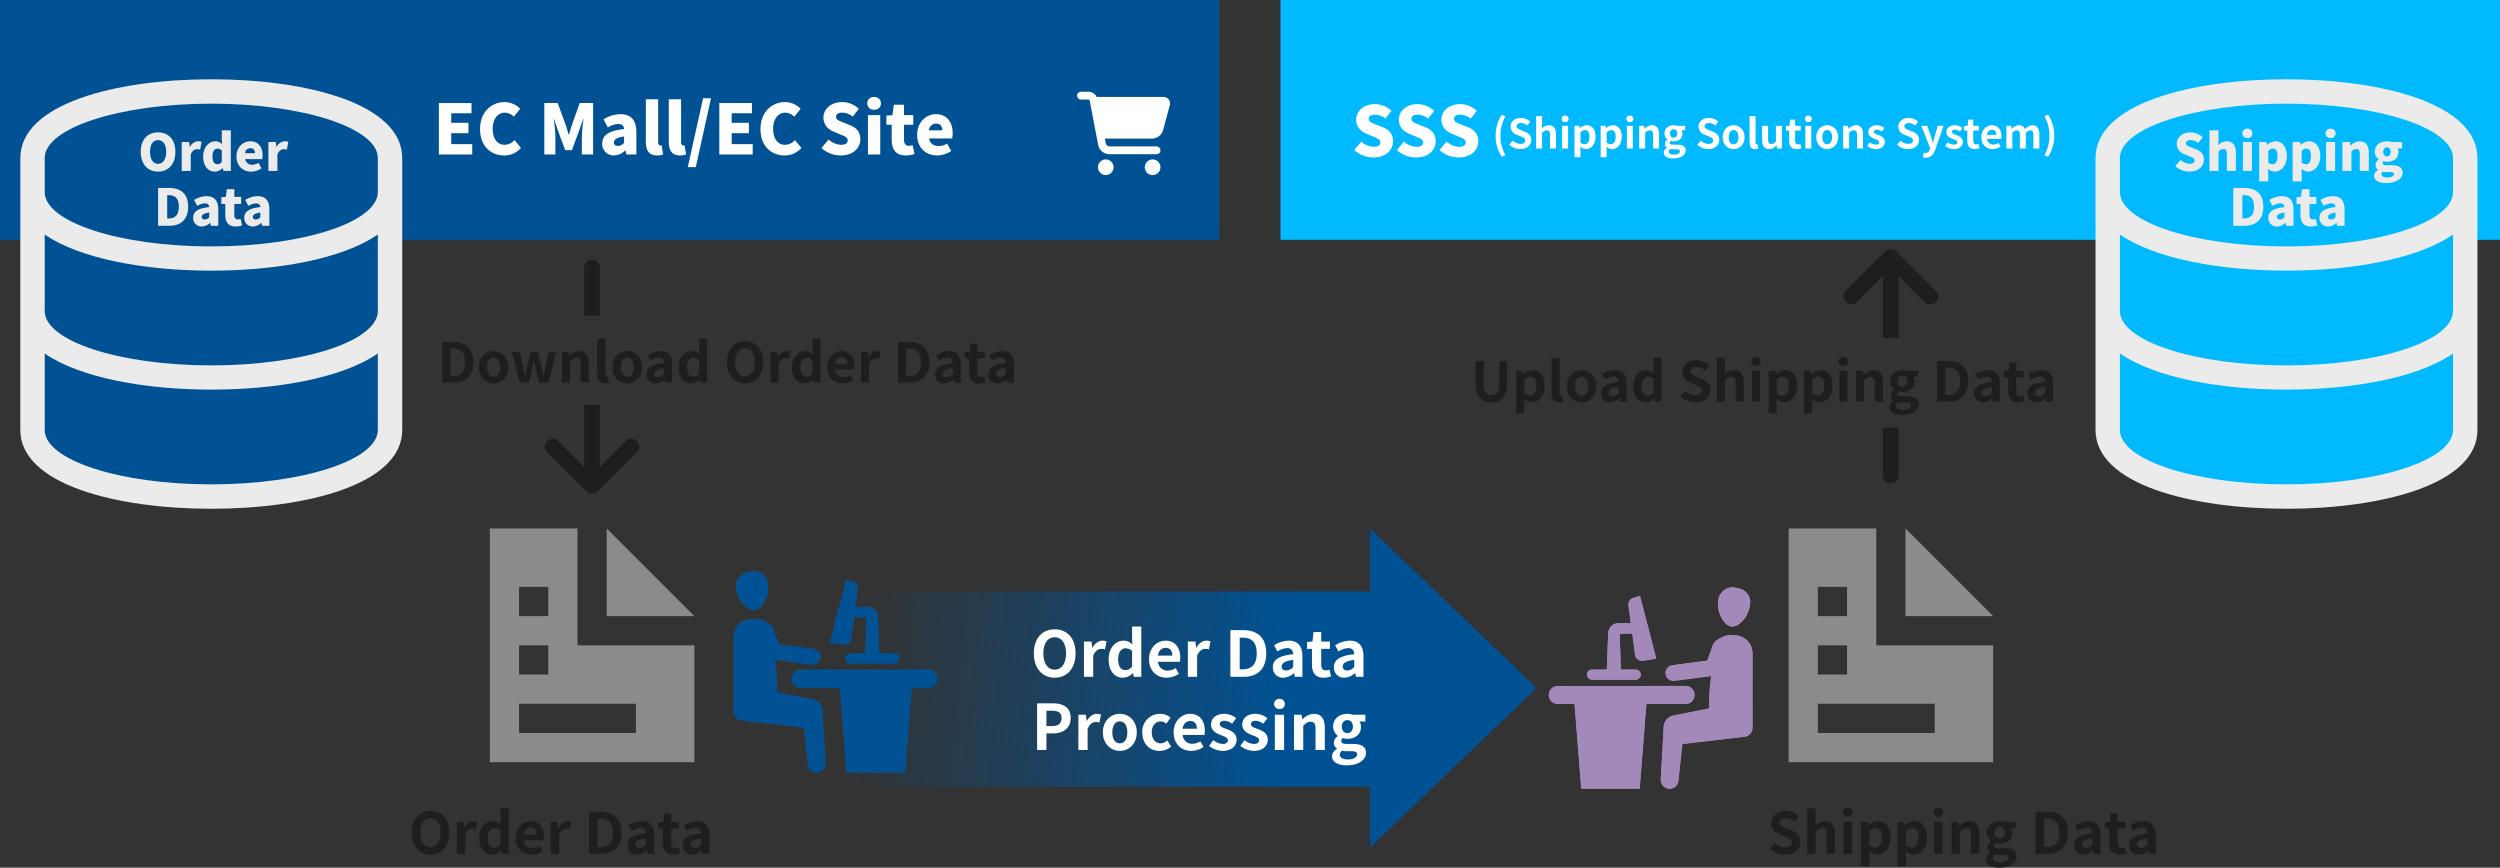
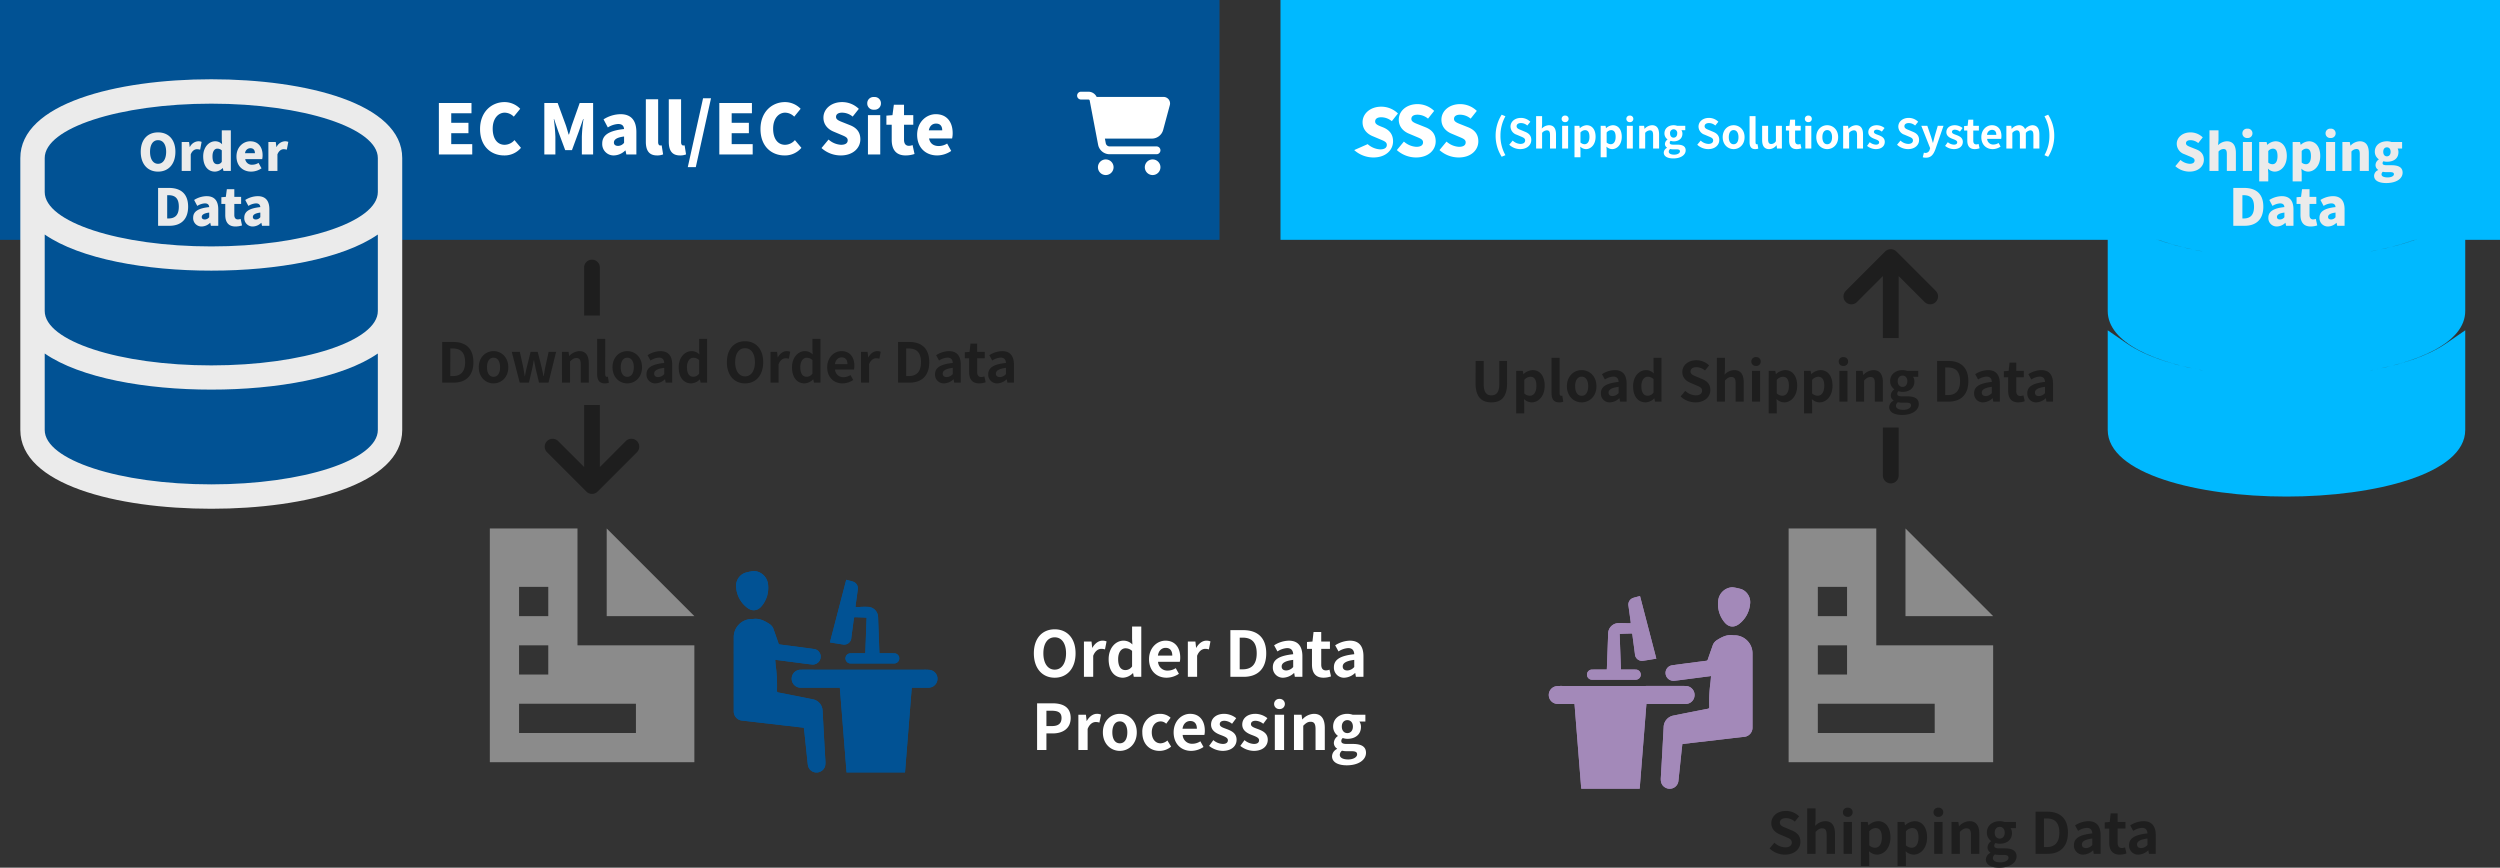
<svg xmlns="http://www.w3.org/2000/svg" width="1230" height="426.891" viewBox="0 0 1230 426.891">
  <rect x="0" y="0" width="1230" height="426.891" fill="#333333" stroke="none" />
  <defs>
    <linearGradient id="linear-gradient" x1="0.094" y1="0.077" x2="0.676" y2="0.102" gradientUnits="objectBoundingBox">
      <stop offset="0" stop-color="#015294" stop-opacity="0" />
      <stop offset="1" stop-color="#015294" />
    </linearGradient>
    <clipPath id="clip-path">
      <rect id="Rectangle_1365" data-name="Rectangle 1365" width="100.237" height="99.147" fill="#015294" />
    </clipPath>
    <clipPath id="clip-path-2">
      <rect id="Rectangle_1365-2" data-name="Rectangle 1365" width="100.236" height="99.147" fill="#a389b9" />
    </clipPath>
  </defs>
  <g id="Group_10680" data-name="Group 10680" transform="translate(6572 -4802.913)">
-     <path id="Union_22" data-name="Union 22" d="M6154-5296H5875v-96h279v-31l82,78.5-82,78.5Z" transform="translate(-12052 10485.913)" fill="url(#linear-gradient)" />
    <path id="Path_35068" data-name="Path 35068" d="M-71.083.434c6.076,0,10.261-4.557,10.261-12s-4.185-11.811-10.261-11.811-10.261,4.34-10.261,11.811C-81.344-4.123-77.159.434-71.083.434Zm0-3.968c-3.41,0-5.58-3.131-5.58-8.029,0-4.929,2.17-7.874,5.58-7.874s5.58,2.945,5.58,7.874C-65.5-6.665-67.673-3.534-71.083-3.534ZM-56.7,0h4.557V-10.354c.961-2.511,2.6-3.41,3.968-3.41a5.8,5.8,0,0,1,1.829.279l.775-3.937a4.911,4.911,0,0,0-2.046-.372c-1.8,0-3.658,1.24-4.929,3.5h-.093l-.341-3.069H-56.7Zm19.251.434A7.2,7.2,0,0,0-32.643-1.8h.124l.341,1.8h3.689V-24.738h-4.526v6.107l.155,2.728a5.975,5.975,0,0,0-4.4-1.891c-3.751,0-7.285,3.472-7.285,9.114C-44.547-2.976-41.757.434-37.448.434Zm1.178-3.751c-2.294,0-3.6-1.8-3.6-5.394,0-3.472,1.643-5.332,3.6-5.332a4.682,4.682,0,0,1,3.255,1.3v7.626A3.95,3.95,0,0,1-36.27-3.317ZM-16.027.434A10.929,10.929,0,0,0-9.982-1.488l-1.55-2.79a7.155,7.155,0,0,1-3.906,1.209,4.561,4.561,0,0,1-4.8-4.34H-9.548a8.567,8.567,0,0,0,.217-2.108c0-4.774-2.48-8.277-7.254-8.277-4.123,0-8.091,3.5-8.091,9.114C-24.676-2.945-20.894.434-16.027.434Zm-4.278-10.881c.341-2.511,1.953-3.813,3.782-3.813,2.232,0,3.286,1.488,3.286,3.813ZM-5.58,0h4.557V-10.354c.961-2.511,2.6-3.41,3.968-3.41a5.8,5.8,0,0,1,1.829.279l.775-3.937A4.911,4.911,0,0,0,3.5-17.794c-1.8,0-3.658,1.24-4.929,3.5h-.093L-1.86-17.36H-5.58ZM15.345,0h6.541c6.758,0,11.1-3.844,11.1-11.563,0-7.75-4.34-11.408-11.346-11.408H15.345Zm4.588-3.689V-19.282h1.426c4.278,0,6.944,2.108,6.944,7.719,0,5.58-2.666,7.874-6.944,7.874ZM41.385.434A8.163,8.163,0,0,0,46.624-1.86h.124L47.058,0h3.72V-10.137c0-5.022-2.263-7.657-6.665-7.657A13.868,13.868,0,0,0,36.859-15.5L38.5-12.493a9.808,9.808,0,0,1,4.774-1.643c2.139,0,2.883,1.3,2.976,3.007-7.006.744-10.013,2.7-10.013,6.417A4.931,4.931,0,0,0,41.385.434Zm1.488-3.565c-1.333,0-2.294-.589-2.294-1.953,0-1.55,1.426-2.728,5.673-3.255v3.5A4.717,4.717,0,0,1,42.873-3.131ZM61.194.434a11.219,11.219,0,0,0,3.658-.651l-.744-3.317a5.072,5.072,0,0,1-1.705.372c-1.55,0-2.356-.93-2.356-2.914v-7.688h4.278v-3.6H60.047v-4.681H56.265l-.527,4.681-2.7.217v3.379H55.49v7.688C55.49-2.2,57.071.434,61.194.434Zm10.23,0A8.163,8.163,0,0,0,76.663-1.86h.124L77.1,0h3.72V-10.137c0-5.022-2.263-7.657-6.665-7.657A13.868,13.868,0,0,0,66.9-15.5l1.643,3.007a9.808,9.808,0,0,1,4.774-1.643c2.139,0,2.883,1.3,2.976,3.007-7.006.744-10.013,2.7-10.013,6.417A4.931,4.931,0,0,0,71.424.434Zm1.488-3.565c-1.333,0-2.294-.589-2.294-1.953,0-1.55,1.426-2.728,5.673-3.255v3.5A4.717,4.717,0,0,1,72.912-3.131ZM-79.748,36h4.588V27.847h3.069c4.929,0,8.866-2.356,8.866-7.6,0-5.425-3.906-7.223-8.99-7.223h-7.533Zm4.588-11.78V16.687h2.6c3.162,0,4.836.9,4.836,3.565,0,2.635-1.519,3.968-4.681,3.968ZM-59.443,36h4.557V25.646c.961-2.511,2.6-3.41,3.968-3.41a5.8,5.8,0,0,1,1.829.279l.775-3.937a4.911,4.911,0,0,0-2.046-.372c-1.8,0-3.658,1.24-4.929,3.5h-.093l-.341-3.069h-3.72Zm20.4.434c4.34,0,8.339-3.348,8.339-9.114s-4-9.114-8.339-9.114-8.339,3.348-8.339,9.114S-43.385,36.434-39.045,36.434Zm0-3.72c-2.356,0-3.689-2.108-3.689-5.394,0-3.255,1.333-5.394,3.689-5.394s3.689,2.139,3.689,5.394C-35.356,30.606-36.689,32.714-39.045,32.714Zm19.53,3.72a8.749,8.749,0,0,0,5.7-2.108l-1.829-3.007a5.391,5.391,0,0,1-3.379,1.4c-2.48,0-4.309-2.108-4.309-5.394,0-3.255,1.8-5.394,4.464-5.394a3.951,3.951,0,0,1,2.635,1.147l2.17-2.945a7.589,7.589,0,0,0-5.053-1.922,8.659,8.659,0,0,0-8.866,9.114C-27.978,33.086-24.32,36.434-19.515,36.434Zm15.593,0a10.929,10.929,0,0,0,6.045-1.922l-1.55-2.79a7.155,7.155,0,0,1-3.906,1.209,4.561,4.561,0,0,1-4.8-4.34H2.557a8.567,8.567,0,0,0,.217-2.108c0-4.774-2.48-8.277-7.254-8.277-4.123,0-8.091,3.5-8.091,9.114C-12.571,33.055-8.789,36.434-3.922,36.434ZM-8.2,25.553c.341-2.511,1.953-3.813,3.782-3.813,2.232,0,3.286,1.488,3.286,3.813ZM11.485,36.434c4.526,0,6.913-2.449,6.913-5.487,0-3.224-2.542-4.371-4.836-5.239-1.829-.682-3.441-1.147-3.441-2.418,0-.992.744-1.674,2.325-1.674a6.462,6.462,0,0,1,3.72,1.488l2.046-2.759a9.622,9.622,0,0,0-5.89-2.139c-3.968,0-6.479,2.2-6.479,5.3,0,2.914,2.449,4.247,4.65,5.084,1.829.713,3.627,1.3,3.627,2.6,0,1.085-.775,1.829-2.511,1.829a7.537,7.537,0,0,1-4.65-1.891L4.882,33.985A11.011,11.011,0,0,0,11.485,36.434Zm15.345,0c4.526,0,6.913-2.449,6.913-5.487,0-3.224-2.542-4.371-4.836-5.239-1.829-.682-3.441-1.147-3.441-2.418,0-.992.744-1.674,2.325-1.674a6.462,6.462,0,0,1,3.72,1.488l2.046-2.759a9.622,9.622,0,0,0-5.89-2.139c-3.968,0-6.479,2.2-6.479,5.3,0,2.914,2.449,4.247,4.65,5.084,1.829.713,3.627,1.3,3.627,2.6,0,1.085-.775,1.829-2.511,1.829a7.537,7.537,0,0,1-4.65-1.891l-2.077,2.852A11.011,11.011,0,0,0,26.83,36.434ZM37.215,36h4.557V18.64H37.215Zm2.294-20.15a2.5,2.5,0,1,0,0-4.991,2.5,2.5,0,1,0,0,4.991ZM46.639,36H51.2V24.065c1.271-1.271,2.17-1.953,3.6-1.953,1.7,0,2.449.93,2.449,3.627V36H61.8V25.181c0-4.371-1.612-6.975-5.363-6.975a8,8,0,0,0-5.642,2.728H50.7l-.341-2.294h-3.72Zm25.978,7.533c5.8,0,9.455-2.666,9.455-6.169,0-3.038-2.294-4.34-6.479-4.34H72.648c-2.046,0-2.728-.5-2.728-1.426a1.766,1.766,0,0,1,.744-1.488,7.393,7.393,0,0,0,2.232.4c3.72,0,6.7-1.984,6.7-5.89a4.584,4.584,0,0,0-.775-2.635h2.945V18.64H75.5a8.166,8.166,0,0,0-2.6-.434c-3.689,0-7.006,2.2-7.006,6.262a5.687,5.687,0,0,0,2.325,4.557v.124A4.256,4.256,0,0,0,66.262,32.4a3.291,3.291,0,0,0,1.581,2.914v.155a4.215,4.215,0,0,0-2.48,3.6C65.364,42.138,68.525,43.533,72.618,43.533ZM72.9,27.692c-1.519,0-2.728-1.147-2.728-3.224,0-2.015,1.178-3.162,2.728-3.162s2.728,1.147,2.728,3.162C75.625,26.545,74.416,27.692,72.9,27.692Zm.4,12.958c-2.511,0-4.123-.837-4.123-2.294a2.562,2.562,0,0,1,1.116-2.015,9.8,9.8,0,0,0,2.418.248h2.108c1.86,0,2.883.31,2.883,1.55C77.7,39.5,75.9,40.65,73.3,40.65Z" transform="translate(-5982 5135.913)" fill="#fff" />
    <rect id="Rectangle_8361" data-name="Rectangle 8361" width="600" height="118" transform="translate(-6572 4802.913)" fill="#015294" />
    <path id="Path_35063" data-name="Path 35063" d="M2.924,0H19.346V-5.1H9.01v-5.372h8.466v-5.1H9.01v-4.692h9.962V-25.33H2.924Zm32.13.476a10.527,10.527,0,0,0,8.262-3.74l-3.2-3.808A6.516,6.516,0,0,1,35.292-4.76c-3.57,0-5.882-2.924-5.882-7.956,0-4.93,2.686-7.854,5.95-7.854A6.417,6.417,0,0,1,39.78-18.6l3.162-3.876a10.776,10.776,0,0,0-7.684-3.3c-6.426,0-12.07,4.828-12.07,13.26C23.188-3.944,28.628.476,35.054.476ZM54.808,0h5.44V-8.67a84.048,84.048,0,0,0-.782-8.772H59.6l2.04,6.052,3.434,9.248h3.332l3.4-9.248,2.108-6.052h.17A75.779,75.779,0,0,0,73.27-8.67V0h5.542V-25.33h-6.6L68.34-14.382c-.476,1.462-.884,3.06-1.394,4.59h-.17c-.476-1.53-.884-3.128-1.394-4.59L61.37-25.33H54.808ZM89.046.476a8.265,8.265,0,0,0,5.542-2.414h.17L95.166,0h4.93V-10.982c0-6.052-2.822-8.84-7.82-8.84a16.088,16.088,0,0,0-8.33,2.55l2.108,3.978a10.617,10.617,0,0,1,5.066-1.7c1.972,0,2.788.918,2.924,2.482C86.5-11.7,83.3-9.486,83.3-5.406A5.586,5.586,0,0,0,89.046.476ZM91.12-4.216c-1.258,0-2.074-.544-2.074-1.666,0-1.36,1.224-2.482,5-2.958v3.094A3.811,3.811,0,0,1,91.12-4.216ZM110.262.476a7.779,7.779,0,0,0,2.992-.51l-.714-4.454a2.817,2.817,0,0,1-.68.068c-.476,0-1.054-.374-1.054-1.666v-21.08h-6.052V-6.29C104.754-2.244,106.114.476,110.262.476Zm11.288,0a7.779,7.779,0,0,0,2.992-.51l-.714-4.454a2.817,2.817,0,0,1-.68.068c-.476,0-1.054-.374-1.054-1.666v-21.08h-6.052V-6.29C116.042-2.244,117.4.476,121.55.476Zm3.842,5.746h3.944l7.48-33.864h-3.91ZM140.9,0h16.422V-5.1H146.982v-5.372h8.466v-5.1h-8.466v-4.692h9.962V-25.33H140.9Zm32.13.476a10.527,10.527,0,0,0,8.262-3.74l-3.2-3.808a6.516,6.516,0,0,1-4.828,2.312c-3.57,0-5.882-2.924-5.882-7.956,0-4.93,2.686-7.854,5.95-7.854a6.417,6.417,0,0,1,4.42,1.972l3.162-3.876a10.776,10.776,0,0,0-7.684-3.3c-6.426,0-12.07,4.828-12.07,13.26C161.16-3.944,166.6.476,173.026.476Zm27.608,0c6.12,0,9.656-3.706,9.656-7.922,0-3.57-1.87-5.678-5-6.936L202.13-15.64c-2.244-.884-3.808-1.428-3.808-2.856,0-1.326,1.122-2.074,2.992-2.074a8.228,8.228,0,0,1,5.2,1.938l3.026-3.808a11.772,11.772,0,0,0-8.228-3.332c-5.372,0-9.18,3.4-9.18,7.65,0,3.672,2.482,5.882,5.134,6.936l3.23,1.36c2.176.918,3.57,1.394,3.57,2.856,0,1.36-1.054,2.21-3.3,2.21a10.058,10.058,0,0,1-6.12-2.584l-3.468,4.182A14.157,14.157,0,0,0,200.634.476ZM214.03,0h6.052V-19.346H214.03Zm3.026-22.032a3.066,3.066,0,0,0,3.366-3.128,3.059,3.059,0,0,0-3.366-3.094,3.041,3.041,0,0,0-3.366,3.094A3.049,3.049,0,0,0,217.056-22.032ZM232.56.476a14.229,14.229,0,0,0,4.386-.714l-.952-4.386a5.625,5.625,0,0,1-1.768.374c-1.428,0-2.448-.85-2.448-2.992V-14.62h4.556v-4.726h-4.556V-24.48h-5l-.68,5.134-2.992.238v4.488h2.618v7.446C225.726-2.618,227.7.476,232.56.476Zm15.538,0a12.484,12.484,0,0,0,6.9-2.21l-2.006-3.638a7.872,7.872,0,0,1-4.08,1.224c-2.448,0-4.284-1.088-4.828-3.74h11.356a11.338,11.338,0,0,0,.272-2.618c0-5.27-2.72-9.316-8.3-9.316-4.658,0-9.18,3.876-9.18,10.132C238.238-3.264,242.522.476,248.1.476Zm-4.114-12.342c.408-2.278,1.87-3.332,3.536-3.332,2.21,0,3.06,1.428,3.06,3.332Z" transform="translate(-6359 4878.913)" fill="#fff" />
    <path id="Path_35064" data-name="Path 35064" d="M-23.062-33.953a1.917,1.917,0,0,1,1.922-1.922H-17.5a4.485,4.485,0,0,1,4.052,2.563H19.467a3.2,3.2,0,0,1,3.091,4.036l-3.283,12.2a5.774,5.774,0,0,1-5.565,4.268h-23.1l.432,2.282a1.929,1.929,0,0,0,1.89,1.562H16.016a1.917,1.917,0,0,1,1.922,1.922,1.917,1.917,0,0,1-1.922,1.922H-7.071A5.759,5.759,0,0,1-12.732-9.81l-4.132-21.7a.637.637,0,0,0-.633-.521h-3.644A1.917,1.917,0,0,1-23.062-33.953Zm10.25,35.234A3.844,3.844,0,0,1-7.047-2.048,3.844,3.844,0,0,1-5.125,1.281,3.844,3.844,0,0,1-10.891,4.61,3.844,3.844,0,0,1-12.812,1.281ZM14.094-2.562A3.844,3.844,0,1,1,10.765-.641,3.844,3.844,0,0,1,14.094-2.562Z" transform="translate(-6019 4883.913)" fill="#fff" />
    <g id="Icon_awesome-database" data-name="Icon awesome-database" transform="translate(-6550 4853.913)" fill="#015294" stroke-linecap="round">
      <path d="M 81.948 193.31 C 38.244 193.31 -6 182.058 -6 160.552 L -6 122.922 L -6 111.505 L 3.403 117.981 C 12.974 124.572 28.164 129.49 46.593 132.227 C 17.198 127.787 -6 117.59 -6 102.017 L -6 64.388 L -6 52.971 L 3.403 59.446 C 12.974 66.037 28.165 70.955 46.593 73.693 C 17.198 69.252 -6 59.056 -6 43.483 L -6 26.759 C -6 5.252 38.244 -6 81.948 -6 C 125.653 -6 169.896 5.252 169.896 26.759 L 169.896 43.483 C 169.896 59.053 146.707 69.249 117.32 73.691 C 135.741 70.952 150.925 66.036 160.493 59.446 L 169.896 52.971 L 169.896 64.388 L 169.896 102.017 C 169.896 117.588 146.705 127.783 117.317 132.225 C 135.738 129.487 150.925 124.57 160.493 117.981 L 169.896 111.505 L 169.896 122.922 L 169.896 160.552 C 169.896 182.058 125.653 193.31 81.948 193.31 Z" stroke="none" />
      <path d="M 81.948 0 C 36.706 0 -1.52587890625e-05 12.02 -1.52587890625e-05 26.759 L -1.52587890625e-05 43.483 C -1.52587890625e-05 58.221 36.706 70.241 81.948 70.241 C 127.191 70.241 163.896 58.221 163.896 43.483 L 163.896 26.759 C 163.896 12.02 127.191 0 81.948 0 M -1.52587890625e-05 64.388 L -1.52587890625e-05 102.017 C -1.52587890625e-05 116.755 36.706 128.776 81.948 128.776 C 127.191 128.776 163.896 116.755 163.896 102.017 L 163.896 64.388 C 146.29 76.513 114.066 82.157 81.948 82.157 C 49.83 82.157 17.606 76.513 -1.52587890625e-05 64.388 M -1.52587890625e-05 122.922 L -1.52587890625e-05 160.552 C -1.52587890625e-05 175.29 36.706 187.31 81.948 187.31 C 127.191 187.31 163.896 175.29 163.896 160.552 L 163.896 122.922 C 146.29 135.047 114.066 140.692 81.948 140.692 C 49.83 140.692 17.606 135.047 -1.52587890625e-05 122.922 M 81.948 -12 C 128.711 -12 175.896 -0.016 175.896 26.759 L 175.896 160.552 C 175.896 187.326 128.711 199.31 81.948 199.31 C 35.185 199.31 -12 187.326 -12 160.552 L -12 26.759 C -12 -0.016 35.185 -12 81.948 -12 Z" stroke="none" fill="#ebebeb" />
    </g>
    <path id="Path_35062" data-name="Path 35062" d="M-27.125.35C-22.05.35-18.6-3.3-18.6-9.4c0-6.075-3.45-9.55-8.525-9.55S-35.65-15.5-35.65-9.4-32.2.35-27.125.35Zm0-3.85c-2.45,0-3.95-2.3-3.95-5.9s1.5-5.725,3.95-5.725S-23.15-13-23.15-9.4-24.675-3.5-27.125-3.5ZM-15.5,0h4.45V-8.125c.725-1.875,2-2.55,3.05-2.55a6.136,6.136,0,0,1,1.575.225l.725-3.825a4.017,4.017,0,0,0-1.725-.3,4.861,4.861,0,0,0-4.05,2.825h-.075l-.325-2.475H-15.5ZM.9.35A5.523,5.523,0,0,0,4.625-1.375h.1L5.05,0H8.675V-19.975H4.225v4.75l.15,2.125A4.471,4.471,0,0,0,.95-14.575c-2.95,0-5.875,2.8-5.875,7.45S-2.65.35.9.35ZM2.075-3.3C.55-3.3-.35-4.45-.35-7.175-.35-9.8.775-10.95,2-10.95a3.2,3.2,0,0,1,2.225.85v5.6A2.364,2.364,0,0,1,2.075-3.3ZM18.7.35a9.179,9.179,0,0,0,5.075-1.625L22.3-3.95a5.788,5.788,0,0,1-3,.9A3.251,3.251,0,0,1,15.75-5.8H24.1a8.337,8.337,0,0,0,.2-1.925c0-3.875-2-6.85-6.1-6.85-3.425,0-6.75,2.85-6.75,7.45C11.45-2.4,14.6.35,18.7.35ZM15.675-8.725a2.626,2.626,0,0,1,2.6-2.45c1.625,0,2.25,1.05,2.25,2.45ZM27.15,0H31.6V-8.125c.725-1.875,2-2.55,3.05-2.55a6.136,6.136,0,0,1,1.575.225l.725-3.825a4.017,4.017,0,0,0-1.725-.3,4.861,4.861,0,0,0-4.05,2.825H31.1l-.325-2.475H27.15ZM-27.113,27h5.6c5.425,0,9.175-2.925,9.175-9.4s-3.75-9.225-9.425-9.225h-5.35Zm4.475-3.6V11.95h.6c3,0,5.125,1.225,5.125,5.65s-2.125,5.8-5.125,5.8Zm17,3.95a6.077,6.077,0,0,0,4.075-1.775h.125l.3,1.425H2.488V18.925c0-4.45-2.075-6.5-5.75-6.5A11.83,11.83,0,0,0-9.388,14.3l1.55,2.925a7.807,7.807,0,0,1,3.725-1.25c1.45,0,2.05.675,2.15,1.825-5.55.6-7.9,2.225-7.9,5.225A4.107,4.107,0,0,0-5.638,27.35Zm1.525-3.45c-.925,0-1.525-.4-1.525-1.225,0-1,.9-1.825,3.675-2.175v2.275A2.8,2.8,0,0,1-4.113,23.9Zm15.075,3.45a10.463,10.463,0,0,0,3.225-.525l-.7-3.225a4.136,4.136,0,0,1-1.3.275c-1.05,0-1.8-.625-1.8-2.2V16.25h3.35V12.775h-3.35V9H6.713l-.5,3.775-2.2.175v3.3H5.938v5.475C5.938,25.075,7.388,27.35,10.962,27.35Zm8.55,0a6.077,6.077,0,0,0,4.075-1.775h.125l.3,1.425h3.625V18.925c0-4.45-2.075-6.5-5.75-6.5A11.83,11.83,0,0,0,15.762,14.3l1.55,2.925a7.807,7.807,0,0,1,3.725-1.25c1.45,0,2.05.675,2.15,1.825-5.55.6-7.9,2.225-7.9,5.225A4.107,4.107,0,0,0,19.512,27.35Zm1.525-3.45c-.925,0-1.525-.4-1.525-1.225,0-1,.9-1.825,3.675-2.175v2.275A2.8,2.8,0,0,1,21.037,23.9Z" transform="translate(-6467.104 4887)" fill="#ebebeb" />
    <path id="Icon_open-document" data-name="Icon open-document" d="M0,0V115H100.625V57.5h-57.5V0ZM57.5,0V43.125h43.125ZM14.375,28.75H28.75V43.125H14.375Zm0,28.75H28.75V71.875H14.375Zm0,28.75h57.5v14.375h-57.5Z" transform="translate(-6331 5062.913)" fill="#8b8b8b" />
    <g id="Group_1654" data-name="Group 1654" transform="translate(-6211 5083.84)" clip-path="url(#clip-path)">
      <path id="Path_837" data-name="Path 837" d="M84.264,99.1c1.107-13.926,2.206-27.758,3.313-41.688h.917c2.49,0,4.98.033,7.47-.015a4.385,4.385,0,0,0,.565-8.716,22.818,22.818,0,0,0-3.2-.1q-26.666-.013-53.333-.014c-2.329,0-4.659-.025-6.987.009a4.414,4.414,0,0,0-4.417,5.261,4.369,4.369,0,0,0,4.479,3.576q9.036.017,18.072,0H52.2L55.513,99.1ZM34.5,77.115c.12,1.01.241,1.935.338,2.861.54,5.1,1.065,10.211,1.613,15.314a4.313,4.313,0,0,0,6.24,3.384c2.005-1.024,2.543-2.765,2.416-4.9-.5-8.36-.945-16.724-1.4-25.087a5.893,5.893,0,0,0-4.737-5.537q-8.44-1.705-16.893-3.342c-.627-.121-.832-.334-.819-.971A71.215,71.215,0,0,0,20.745,47.3c-.167-1.176-.227-2.367-.342-3.613,3.637.473,7.159.934,10.681,1.389,2.438.315,4.873.665,7.318.917a3.888,3.888,0,0,0,4.325-3.2,3.78,3.78,0,0,0-3.321-4.416C33.9,37.608,28.39,36.9,22.877,36.2a.9.9,0,0,1-.89-.705c-.77-2.276-1.585-4.536-2.378-6.8a4.922,4.922,0,0,0-2.015-2.623c-2.465-1.562-5-2.925-8.087-2.442a5.93,5.93,0,0,1-.8.011A8.906,8.906,0,0,0,.011,32.4q-.029,18.351,0,36.7a4.5,4.5,0,0,0,4.147,4.506c2.977.317,5.949.677,8.923,1.021q6.612.766,13.223,1.536l8.2.951M71.7,40.5c-.022-.231-.045-.385-.051-.541q-.32-8.584-.634-17.169a5.173,5.173,0,0,0-4.7-5.119,43.781,43.781,0,0,0-4.488.041c-.628.008-1.256,0-1.917,0,.013-.259.007-.5.039-.736q.527-3.892,1.063-7.783a3.456,3.456,0,0,0-2.22-3.914c-1.1-.378-2.251-.624-3.445-.946L47.32,35.126c2.195.354,4.245.715,6.3,1.01a3.493,3.493,0,0,0,4.227-3.3c.407-3.18.856-6.355,1.258-9.535.063-.5.256-.6.723-.576,1.175.071,2.353.08,3.53.125.657.026,1.313.076,2.017.118-.219,5.9-.433,11.684-.65,17.527h-.968c-2.115,0-4.23-.02-6.344.009a2.493,2.493,0,0,0,.012,4.985q10.761.022,21.521,0a2.494,2.494,0,0,0,0-4.988c-2.115-.023-4.229-.007-6.344-.007h-.9M9.852,0a28.7,28.7,0,0,0-4.43.953,6.881,6.881,0,0,0-4.2,7.506A13.858,13.858,0,0,0,6.517,18c2.575,2.019,5.278,1.7,7.329-.859A14,14,0,0,0,16.881,6.66,7.344,7.344,0,0,0,9.852,0" transform="translate(0)" fill="#015294" />
      <path id="Path_838" data-name="Path 838" d="M233.292,352.8H204.541l-3.312-41.689H200.17q-9.036,0-18.072,0a4.369,4.369,0,0,1-4.479-3.576,4.414,4.414,0,0,1,4.417-5.261c2.329-.034,4.658-.009,6.987-.008q26.666,0,53.333.014a22.8,22.8,0,0,1,3.2.1,4.385,4.385,0,0,1-.565,8.716c-2.489.048-4.98.014-7.47.015h-.917L233.292,352.8" transform="translate(-149.028 -253.698)" fill="#015294" />
      <path id="Path_839" data-name="Path 839" d="M34.5,200.043l-8.2-.951q-6.611-.768-13.223-1.536c-2.974-.344-5.946-.7-8.923-1.021a4.5,4.5,0,0,1-4.147-4.506q-.011-18.351,0-36.7A8.9,8.9,0,0,1,8.7,146.567a5.928,5.928,0,0,0,.8-.011c3.089-.484,5.622.88,8.087,2.442a4.922,4.922,0,0,1,2.015,2.623c.793,2.267,1.608,4.528,2.378,6.8a.9.9,0,0,0,.89.706c5.513.7,11.026,1.407,16.53,2.179a3.78,3.78,0,0,1,3.321,4.416,3.888,3.888,0,0,1-4.325,3.2c-2.445-.252-4.88-.6-7.318-.917-3.522-.455-7.044-.915-10.681-1.389.115,1.246.174,2.437.342,3.613a71.215,71.215,0,0,1,.518,11.533c-.013.637.191.85.818.971q8.454,1.633,16.893,3.342a5.892,5.892,0,0,1,4.737,5.537c.454,8.363.9,16.726,1.4,25.087.127,2.138-.411,3.879-2.416,4.9a4.313,4.313,0,0,1-6.24-3.384c-.549-5.1-1.074-10.21-1.613-15.314-.1-.927-.218-1.851-.338-2.861" transform="translate(0 -122.928)" fill="#015294" />
      <path id="Path_840" data-name="Path 840" d="M318.934,63.127h.9c2.115,0,4.23-.016,6.344.007a2.494,2.494,0,0,1,0,4.988q-10.761.02-21.522,0a2.493,2.493,0,0,1-.012-4.985c2.114-.029,4.229-.009,6.344-.009h.968c.217-5.843.432-11.631.65-17.527-.7-.042-1.361-.093-2.017-.118-1.177-.046-2.355-.055-3.53-.125-.467-.028-.66.076-.723.576-.4,3.181-.851,6.355-1.258,9.535a3.493,3.493,0,0,1-4.227,3.3c-2.059-.3-4.11-.656-6.3-1.011l8.029-30.795c1.194.323,2.342.568,3.445.946a3.456,3.456,0,0,1,2.22,3.914q-.529,3.892-1.063,7.783c-.032.236-.026.477-.039.736.661,0,1.289.007,1.917,0a43.828,43.828,0,0,1,4.488-.041,5.173,5.173,0,0,1,4.7,5.119q.308,8.585.634,17.169c.006.155.029.31.051.541" transform="translate(-247.229 -22.63)" fill="#015294" />
      <path id="Path_841" data-name="Path 841" d="M15.918,0a7.344,7.344,0,0,1,7.029,6.66,14,14,0,0,1-3.035,10.483c-2.051,2.554-4.754,2.878-7.329.859A13.858,13.858,0,0,1,7.291,8.459a6.881,6.881,0,0,1,4.2-7.506A28.7,28.7,0,0,1,15.918,0" transform="translate(-6.066)" fill="#015294" />
    </g>
    <path id="Subtraction_36" data-name="Subtraction 36" d="M5896.265-5298.753a3.852,3.852,0,0,1-2.742-1.135l-.013.012-19.375-19.375a3.884,3.884,0,0,1,0-5.485,3.853,3.853,0,0,1,2.743-1.135,3.855,3.855,0,0,1,2.744,1.135l12.762,12.752V-5342.5h7.75v30.526l12.764-12.775a3.85,3.85,0,0,1,2.742-1.136,3.854,3.854,0,0,1,2.743,1.136,3.884,3.884,0,0,1,0,5.485l-19.375,19.375A3.855,3.855,0,0,1,5896.265-5298.753Zm3.869-87.747h-7.75v-23.625a3.88,3.88,0,0,1,3.876-3.876,3.88,3.88,0,0,1,3.875,3.876v23.624Z" transform="translate(-12177 10344.666)" fill="#1e1e1e" />
    <path id="Icon_open-document-2" data-name="Icon open-document" d="M0,0V115H100.625V57.5h-57.5V0ZM57.5,0V43.125h43.125ZM14.375,28.75H28.75V43.125H14.375Zm0,28.75H28.75V71.875H14.375Zm0,28.75h57.5v14.375h-57.5Z" transform="translate(-5692 5062.913)" fill="#8b8b8b" />
    <g id="Group_1654-2" data-name="Group 1654" transform="translate(-5810 5091.84)" clip-path="url(#clip-path-2)">
      <path id="Path_837-2" data-name="Path 837" d="M15.972,99.1c-1.107-13.926-2.206-27.758-3.313-41.688h-.917c-2.49,0-4.98.033-7.47-.015a4.385,4.385,0,0,1-.565-8.716,22.818,22.818,0,0,1,3.2-.1q26.666-.013,53.333-.014c2.329,0,4.659-.025,6.987.009a4.414,4.414,0,0,1,4.417,5.261,4.369,4.369,0,0,1-4.479,3.576q-9.036.017-18.072,0H48.035L44.723,99.1Zm49.761-21.99c-.12,1.01-.241,1.935-.338,2.861-.54,5.1-1.065,10.211-1.613,15.314a4.313,4.313,0,0,1-6.24,3.384c-2.005-1.024-2.543-2.765-2.416-4.9.5-8.36.945-16.724,1.4-25.087a5.893,5.893,0,0,1,4.737-5.537q8.44-1.705,16.893-3.342c.627-.121.832-.334.819-.971A71.216,71.216,0,0,1,79.491,47.3c.167-1.176.227-2.367.342-3.613-3.637.473-7.159.934-10.681,1.389-2.438.315-4.873.665-7.318.917a3.888,3.888,0,0,1-4.325-3.2,3.78,3.78,0,0,1,3.321-4.416c5.5-.772,11.017-1.477,16.53-2.179a.9.9,0,0,0,.89-.705c.77-2.276,1.585-4.536,2.378-6.8a4.922,4.922,0,0,1,2.015-2.623c2.465-1.562,5-2.925,8.087-2.442a5.93,5.93,0,0,0,.8.011,8.906,8.906,0,0,1,8.693,8.758q.029,18.351,0,36.7a4.5,4.5,0,0,1-4.147,4.506c-2.977.317-5.949.677-8.923,1.021q-6.612.766-13.223,1.536l-8.2.951M28.531,40.5c.022-.231.045-.385.051-.541q.32-8.584.634-17.169a5.173,5.173,0,0,1,4.7-5.119,43.781,43.781,0,0,1,4.488.041c.628.008,1.256,0,1.917,0-.013-.259-.007-.5-.039-.736q-.527-3.892-1.063-7.783a3.456,3.456,0,0,1,2.22-3.914c1.1-.378,2.251-.624,3.445-.946l8.029,30.795c-2.195.354-4.245.715-6.3,1.01a3.493,3.493,0,0,1-4.227-3.3c-.407-3.18-.856-6.355-1.258-9.535-.063-.5-.256-.6-.723-.576-1.175.071-2.353.08-3.53.125-.657.026-1.313.076-2.017.118.219,5.9.433,11.684.65,17.527h.968c2.115,0,4.23-.02,6.344.009a2.493,2.493,0,0,1-.012,4.985q-10.761.022-21.521,0a2.494,2.494,0,0,1,0-4.988c2.115-.023,4.229-.007,6.344-.007h.9M90.384,0a28.7,28.7,0,0,1,4.43.953,6.881,6.881,0,0,1,4.2,7.506A13.858,13.858,0,0,1,93.719,18c-2.575,2.019-5.278,1.7-7.329-.859A14,14,0,0,1,83.355,6.66,7.344,7.344,0,0,1,90.384,0" transform="translate(0)" fill="#a389b9" />
      <path id="Path_838-2" data-name="Path 838" d="M193.524,352.8h28.751l3.312-41.689h1.059q9.036,0,18.072,0a4.369,4.369,0,0,0,4.479-3.576,4.414,4.414,0,0,0-4.417-5.261c-2.329-.034-4.658-.009-6.987-.008q-26.666,0-53.333.014a22.8,22.8,0,0,0-3.2.1,4.385,4.385,0,0,0,.565,8.716c2.489.048,4.98.014,7.47.015h.917l3.313,41.688" transform="translate(-177.552 -253.698)" fill="#a389b9" />
      <path id="Path_839-2" data-name="Path 839" d="M10.625,200.043l8.2-.951q6.611-.768,13.223-1.536c2.974-.344,5.946-.7,8.923-1.021a4.5,4.5,0,0,0,4.147-4.506q.011-18.351,0-36.7a8.9,8.9,0,0,0-8.693-8.758,5.928,5.928,0,0,1-.8-.011c-3.089-.484-5.622.88-8.087,2.442a4.922,4.922,0,0,0-2.015,2.623c-.793,2.267-1.608,4.528-2.378,6.8a.9.9,0,0,1-.89.706c-5.513.7-11.026,1.407-16.53,2.179A3.78,3.78,0,0,0,2.4,165.724a3.888,3.888,0,0,0,4.325,3.2c2.445-.252,4.88-.6,7.318-.917,3.522-.455,7.044-.915,10.681-1.389-.115,1.246-.174,2.437-.342,3.613a71.215,71.215,0,0,0-.518,11.533c.013.637-.191.85-.818.971q-8.454,1.633-16.893,3.342a5.892,5.892,0,0,0-4.737,5.537c-.454,8.363-.9,16.726-1.4,25.087-.127,2.138.411,3.879,2.416,4.9a4.313,4.313,0,0,0,6.24-3.384c.549-5.1,1.074-10.21,1.613-15.314.1-.927.218-1.851.338-2.861" transform="translate(55.108 -122.928)" fill="#a389b9" />
      <path id="Path_840-2" data-name="Path 840" d="M304.267,63.127h-.9c-2.115,0-4.229-.016-6.344.007a2.494,2.494,0,0,0,0,4.988q10.761.02,21.521,0a2.493,2.493,0,0,0,.012-4.985c-2.114-.029-4.229-.009-6.344-.009h-.968c-.217-5.843-.432-11.631-.65-17.527.7-.042,1.361-.093,2.017-.118,1.177-.046,2.355-.055,3.53-.125.467-.028.66.076.723.576.4,3.181.851,6.355,1.258,9.535a3.493,3.493,0,0,0,4.227,3.3c2.059-.3,4.11-.656,6.3-1.011l-8.029-30.795c-1.194.323-2.342.568-3.445.946a3.456,3.456,0,0,0-2.22,3.914q.529,3.892,1.063,7.783c.032.236.026.477.039.736-.661,0-1.289.007-1.917,0a43.828,43.828,0,0,0-4.488-.041,5.173,5.173,0,0,0-4.7,5.119q-.308,8.585-.634,17.169c-.006.155-.029.31-.051.541" transform="translate(-275.735 -22.63)" fill="#a389b9" />
      <path id="Path_841-2" data-name="Path 841" d="M14.333,0A7.344,7.344,0,0,0,7.3,6.66,14,14,0,0,0,10.34,17.143c2.051,2.554,4.754,2.878,7.329.859a13.858,13.858,0,0,0,5.292-9.542,6.881,6.881,0,0,0-4.2-7.506A28.7,28.7,0,0,0,14.333,0" transform="translate(76.051)" fill="#a389b9" />
    </g>
    <path id="Subtraction_37" data-name="Subtraction 37" d="M5896.26-5298.753a3.88,3.88,0,0,1-3.876-3.875v-23.625h7.75v23.625A3.879,3.879,0,0,1,5896.26-5298.753Zm3.875-71.5h-7.75v-30.527L5879.622-5388a3.855,3.855,0,0,1-2.744,1.136,3.853,3.853,0,0,1-2.743-1.136,3.885,3.885,0,0,1,0-5.486l19.375-19.375a3.855,3.855,0,0,1,2.743-1.134,3.857,3.857,0,0,1,2.744,1.134l.012-.012,19.375,19.375a3.885,3.885,0,0,1,0,5.487,3.857,3.857,0,0,1-2.743,1.134,3.852,3.852,0,0,1-2.742-1.134l-12.764-12.752v30.514Z" transform="translate(-11538.001 10339.504)" fill="#1e1e1e" />
    <path id="Path_35066" data-name="Path 35066" d="M-278.235.378c4.887,0,7.722-2.727,7.722-9.369V-20.007h-3.834V-8.64c0,4.158-1.512,5.562-3.888,5.562-2.322,0-3.78-1.4-3.78-5.562V-20.007h-4V-8.991C-286.011-2.349-283.1.378-278.235.378Zm12.2,5.427h3.969V1.215l-.135-2.484A5.62,5.62,0,0,0-258.444.378c3.321,0,6.426-3,6.426-8.181,0-4.644-2.214-7.7-5.94-7.7a7.178,7.178,0,0,0-4.455,1.944h-.081l-.3-1.566h-3.24Zm6.7-8.694a4.119,4.119,0,0,1-2.727-1.134v-6.642a4.164,4.164,0,0,1,2.97-1.566c2.079,0,3,1.593,3,4.482C-256.1-4.455-257.5-2.889-259.335-2.889ZM-244.917.378a5.3,5.3,0,0,0,2.052-.351l-.486-2.943a2.237,2.237,0,0,1-.54.054c-.378,0-.783-.3-.783-1.215V-21.546h-3.969V-4.239C-248.643-1.431-247.671.378-244.917.378Zm11.1,0c3.78,0,7.263-2.916,7.263-7.938S-230.04-15.5-233.82-15.5s-7.263,2.916-7.263,7.938S-237.6.378-233.82.378Zm0-3.24c-2.052,0-3.213-1.836-3.213-4.7,0-2.835,1.161-4.7,3.213-4.7s3.213,1.863,3.213,4.7C-230.607-4.7-231.768-2.862-233.82-2.862Zm13.932,3.24a7.11,7.11,0,0,0,4.563-2h.108l.27,1.62h3.24V-8.829c0-4.374-1.971-6.669-5.805-6.669a12.079,12.079,0,0,0-6.318,2l1.431,2.619a8.543,8.543,0,0,1,4.158-1.431c1.863,0,2.511,1.134,2.592,2.619-6.1.648-8.721,2.349-8.721,5.589A4.3,4.3,0,0,0-219.888.378Zm1.3-3.105c-1.161,0-2-.513-2-1.7,0-1.35,1.242-2.376,4.941-2.835v3.051A4.109,4.109,0,0,1-218.592-2.727ZM-202.338.378a6.271,6.271,0,0,0,4.185-1.944h.108l.3,1.566h3.213V-21.546h-3.942v5.319l.135,2.376a5.2,5.2,0,0,0-3.834-1.647c-3.267,0-6.345,3.024-6.345,7.938C-208.521-2.592-206.091.378-202.338.378Zm1.026-3.267c-2,0-3.132-1.566-3.132-4.7,0-3.024,1.431-4.644,3.132-4.644a4.078,4.078,0,0,1,2.835,1.134v6.642A3.44,3.44,0,0,1-201.312-2.889ZM-177.849.378c4.617,0,7.344-2.781,7.344-6.048,0-2.889-1.593-4.428-4.023-5.427l-2.619-1.107c-1.7-.675-3.105-1.188-3.105-2.619,0-1.323,1.107-2.106,2.862-2.106a6.374,6.374,0,0,1,4.239,1.647l2.025-2.511a8.867,8.867,0,0,0-6.264-2.565c-4.05,0-6.912,2.511-6.912,5.778,0,2.916,2.025,4.536,4.05,5.373l2.673,1.134c1.782.756,3,1.215,3,2.7,0,1.4-1.107,2.3-3.186,2.3a7.861,7.861,0,0,1-5.076-2.214l-2.295,2.754A10.647,10.647,0,0,0-177.849.378ZM-167.292,0h3.969V-10.4c1.107-1.107,1.89-1.7,3.132-1.7,1.485,0,2.133.81,2.133,3.159V0h3.969V-9.423c0-3.807-1.4-6.075-4.671-6.075a6.881,6.881,0,0,0-4.752,2.214l.189-2.835v-5.427h-3.969Zm17.28,0h3.969V-15.12h-3.969Zm2-17.55a2.127,2.127,0,0,0,2.295-2.187,2.121,2.121,0,0,0-2.295-2.16,2.13,2.13,0,0,0-2.322,2.16A2.135,2.135,0,0,0-148.014-17.55Zm6.21,23.355h3.969V1.215l-.135-2.484A5.62,5.62,0,0,0-134.217.378c3.321,0,6.426-3,6.426-8.181,0-4.644-2.214-7.7-5.94-7.7a7.178,7.178,0,0,0-4.455,1.944h-.081l-.3-1.566h-3.24Zm6.7-8.694a4.119,4.119,0,0,1-2.727-1.134v-6.642a4.164,4.164,0,0,1,2.97-1.566c2.079,0,3,1.593,3,4.482C-131.868-4.455-133.272-2.889-135.108-2.889Zm10.692,8.694h3.969V1.215l-.135-2.484A5.62,5.62,0,0,0-116.829.378c3.321,0,6.426-3,6.426-8.181,0-4.644-2.214-7.7-5.94-7.7a7.178,7.178,0,0,0-4.455,1.944h-.081l-.3-1.566h-3.24Zm6.7-8.694a4.119,4.119,0,0,1-2.727-1.134v-6.642a4.164,4.164,0,0,1,2.97-1.566c2.079,0,3,1.593,3,4.482C-114.48-4.455-115.884-2.889-117.72-2.889ZM-107.028,0h3.969V-15.12h-3.969Zm2-17.55a2.127,2.127,0,0,0,2.3-2.187,2.121,2.121,0,0,0-2.3-2.16,2.13,2.13,0,0,0-2.322,2.16A2.135,2.135,0,0,0-105.03-17.55ZM-98.82,0h3.969V-10.4c1.107-1.107,1.89-1.7,3.132-1.7,1.485,0,2.133.81,2.133,3.159V0h3.969V-9.423c0-3.807-1.4-6.075-4.671-6.075A6.969,6.969,0,0,0-95.2-13.122h-.081l-.3-2h-3.24Zm22.626,6.561c5.049,0,8.235-2.322,8.235-5.373,0-2.646-2-3.78-5.643-3.78h-2.565c-1.782,0-2.376-.432-2.376-1.242a1.538,1.538,0,0,1,.648-1.3,6.439,6.439,0,0,0,1.944.351c3.24,0,5.832-1.728,5.832-5.13a3.993,3.993,0,0,0-.675-2.3h2.565V-15.12h-5.454a7.113,7.113,0,0,0-2.268-.378c-3.213,0-6.1,1.917-6.1,5.454a4.953,4.953,0,0,0,2.025,3.969v.108a3.707,3.707,0,0,0-1.7,2.835A2.866,2.866,0,0,0-80.352-.594v.135a3.671,3.671,0,0,0-2.16,3.132C-82.512,5.346-79.758,6.561-76.194,6.561Zm.243-13.8c-1.323,0-2.376-1-2.376-2.808,0-1.755,1.026-2.754,2.376-2.754s2.376,1,2.376,2.754C-73.575-8.235-74.628-7.236-75.951-7.236ZM-75.6,4.05c-2.187,0-3.591-.729-3.591-2A2.231,2.231,0,0,1-78.219.3a8.534,8.534,0,0,0,2.106.216h1.836c1.62,0,2.511.27,2.511,1.35C-71.766,3.051-73.332,4.05-75.6,4.05ZM-58.941,0h5.7c5.886,0,9.666-3.348,9.666-10.071,0-6.75-3.78-9.936-9.882-9.936h-5.481Zm4-3.213V-16.794H-53.7c3.726,0,6.048,1.836,6.048,6.723,0,4.86-2.322,6.858-6.048,6.858ZM-36.261.378a7.11,7.11,0,0,0,4.563-2h.108L-31.32,0h3.24V-8.829c0-4.374-1.971-6.669-5.805-6.669a12.079,12.079,0,0,0-6.318,2l1.431,2.619a8.543,8.543,0,0,1,4.158-1.431c1.863,0,2.511,1.134,2.592,2.619-6.1.648-8.721,2.349-8.721,5.589A4.3,4.3,0,0,0-36.261.378Zm1.3-3.105c-1.161,0-2-.513-2-1.7,0-1.35,1.242-2.376,4.941-2.835v3.051A4.109,4.109,0,0,1-34.965-2.727ZM-19.008.378a9.771,9.771,0,0,0,3.186-.567l-.648-2.889a4.418,4.418,0,0,1-1.485.324c-1.35,0-2.052-.81-2.052-2.538v-6.7h3.726V-15.12h-3.726V-19.2H-23.3l-.459,4.077-2.349.189v2.943h2.133v6.7C-23.976-1.917-22.6.378-19.008.378Zm8.91,0a7.11,7.11,0,0,0,4.563-2h.108L-5.157,0h3.24V-8.829c0-4.374-1.971-6.669-5.805-6.669a12.079,12.079,0,0,0-6.318,2l1.431,2.619a8.543,8.543,0,0,1,4.158-1.431c1.863,0,2.511,1.134,2.592,2.619-6.1.648-8.721,2.349-8.721,5.589A4.3,4.3,0,0,0-10.1.378Zm1.3-3.105c-1.161,0-2-.513-2-1.7,0-1.35,1.242-2.376,4.941-2.835v3.051A4.109,4.109,0,0,1-8.8-2.727Z" transform="translate(-5560 5000.505)" fill="#1e1e1e" />
    <rect id="Rectangle_8364" data-name="Rectangle 8364" width="600" height="118" transform="translate(-5942 4802.913)" fill="#00b9ff" />
    <g id="Icon_awesome-database-2" data-name="Icon awesome-database" transform="translate(-5529 4853.913)" fill="#00b9ff" stroke-linecap="round">
      <path d="M 81.948 193.31 C 38.244 193.31 -6 182.058 -6 160.552 L -6 122.922 L -6 111.505 L 3.403 117.981 C 12.974 124.572 28.164 129.49 46.593 132.227 C 17.198 127.787 -6 117.59 -6 102.017 L -6 64.388 L -6 52.971 L 3.403 59.446 C 12.974 66.037 28.165 70.955 46.593 73.693 C 17.198 69.252 -6 59.056 -6 43.483 L -6 26.759 C -6 5.252 38.244 -6 81.948 -6 C 125.653 -6 169.896 5.252 169.896 26.759 L 169.896 43.483 C 169.896 59.053 146.707 69.249 117.32 73.691 C 135.741 70.952 150.925 66.036 160.493 59.446 L 169.896 52.971 L 169.896 64.388 L 169.896 102.017 C 169.896 117.588 146.705 127.783 117.317 132.225 C 135.738 129.487 150.925 124.57 160.493 117.981 L 169.896 111.505 L 169.896 122.922 L 169.896 160.552 C 169.896 182.058 125.653 193.31 81.948 193.31 Z" stroke="none" />
-       <path d="M 81.948 0 C 36.706 0 -1.52587890625e-05 12.02 -1.52587890625e-05 26.759 L -1.52587890625e-05 43.483 C -1.52587890625e-05 58.221 36.706 70.241 81.948 70.241 C 127.191 70.241 163.896 58.221 163.896 43.483 L 163.896 26.759 C 163.896 12.02 127.191 0 81.948 0 M -1.52587890625e-05 64.388 L -1.52587890625e-05 102.017 C -1.52587890625e-05 116.755 36.706 128.776 81.948 128.776 C 127.191 128.776 163.896 116.755 163.896 102.017 L 163.896 64.388 C 146.29 76.513 114.066 82.157 81.948 82.157 C 49.83 82.157 17.606 76.513 -1.52587890625e-05 64.388 M -1.52587890625e-05 122.922 L -1.52587890625e-05 160.552 C -1.52587890625e-05 175.29 36.706 187.31 81.948 187.31 C 127.191 187.31 163.896 175.29 163.896 160.552 L 163.896 122.922 C 146.29 135.047 114.066 140.692 81.948 140.692 C 49.83 140.692 17.606 135.047 -1.52587890625e-05 122.922 M 81.948 -12 C 128.711 -12 175.896 -0.016 175.896 26.759 L 175.896 160.552 C 175.896 187.326 128.711 199.31 81.948 199.31 C 35.185 199.31 -12 187.326 -12 160.552 L -12 26.759 C -12 -0.016 35.185 -12 81.948 -12 Z" stroke="none" fill="#ebebeb" />
    </g>
    <path id="Path_35065" data-name="Path 35065" d="M-48.688.35c4.5,0,7.1-2.725,7.1-5.825,0-2.625-1.375-4.175-3.675-5.1l-2.325-.925c-1.65-.65-2.8-1.05-2.8-2.1,0-.975.825-1.525,2.2-1.525A6.05,6.05,0,0,1-44.363-13.7l2.225-2.8a8.656,8.656,0,0,0-6.05-2.45c-3.95,0-6.75,2.5-6.75,5.625a5.448,5.448,0,0,0,3.775,5.1l2.375,1c1.6.675,2.625,1.025,2.625,2.1,0,1-.775,1.625-2.425,1.625a7.4,7.4,0,0,1-4.5-1.9l-2.55,3.075A10.409,10.409,0,0,0-48.688.35Zm9.85-.35h4.45V-9.5a3.311,3.311,0,0,1,2.45-1.275c1.125,0,1.65.55,1.65,2.525V0h4.45V-8.8c0-3.55-1.325-5.775-4.425-5.775a6.322,6.322,0,0,0-4.35,1.925l.225-2.525v-4.8h-4.45Zm16.45,0h4.45V-14.225h-4.45Zm2.225-16.2a2.254,2.254,0,0,0,2.475-2.3,2.249,2.249,0,0,0-2.475-2.275A2.236,2.236,0,0,0-22.638-18.5,2.242,2.242,0,0,0-20.163-16.2Zm5.8,21.375h4.45V1.1l-.15-2.225A4.67,4.67,0,0,0-6.763.35c3.05,0,5.975-2.8,5.975-7.7,0-4.375-2.15-7.225-5.55-7.225a6.182,6.182,0,0,0-4,1.725h-.075l-.325-1.375h-3.625ZM-7.813-3.3a3.052,3.052,0,0,1-2.1-.825V-9.75a2.96,2.96,0,0,1,2.25-1.2c1.575,0,2.3,1.175,2.3,3.675C-5.363-4.425-6.463-3.3-7.813-3.3Zm9.9,8.475h4.45V1.1l-.15-2.225A4.67,4.67,0,0,0,9.687.35c3.05,0,5.975-2.8,5.975-7.7,0-4.375-2.15-7.225-5.55-7.225a6.182,6.182,0,0,0-4,1.725H6.037l-.325-1.375H2.087ZM8.637-3.3a3.052,3.052,0,0,1-2.1-.825V-9.75a2.96,2.96,0,0,1,2.25-1.2c1.575,0,2.3,1.175,2.3,3.675C11.087-4.425,9.987-3.3,8.637-3.3Zm9.9,3.3h4.45V-14.225h-4.45Zm2.225-16.2a2.254,2.254,0,0,0,2.475-2.3,2.249,2.249,0,0,0-2.475-2.275A2.236,2.236,0,0,0,18.287-18.5,2.242,2.242,0,0,0,20.763-16.2ZM26.563,0h4.45V-9.5a3.311,3.311,0,0,1,2.45-1.275c1.125,0,1.65.55,1.65,2.525V0h4.45V-8.8c0-3.55-1.325-5.775-4.425-5.775a6.434,6.434,0,0,0-4.55,2.125h-.075l-.325-1.775H26.563Zm21.55,5.975c4.95,0,8.075-2.125,8.075-5.125,0-2.575-2-3.65-5.5-3.65h-2.25c-1.525,0-2.1-.3-2.1-.95a1.192,1.192,0,0,1,.45-1,6.325,6.325,0,0,0,1.675.25c3.15,0,5.675-1.45,5.675-4.775A4.1,4.1,0,0,0,53.763-11h2.175v-3.225H50.713a6.967,6.967,0,0,0-2.25-.35c-3.075,0-5.95,1.7-5.95,5.15a4.52,4.52,0,0,0,1.95,3.7v.1a3.393,3.393,0,0,0-1.6,2.65,2.763,2.763,0,0,0,1.3,2.45V-.4a3.125,3.125,0,0,0-2,2.8C42.163,4.95,44.838,5.975,48.113,5.975Zm.35-13.15c-1.025,0-1.8-.75-1.8-2.25,0-1.425.775-2.175,1.8-2.175,1.05,0,1.825.75,1.825,2.175C50.288-7.925,49.513-7.175,48.463-7.175ZM48.813,3.2c-1.8,0-3-.5-3-1.5a1.644,1.644,0,0,1,.65-1.275A7.608,7.608,0,0,0,48.488.6h1.35c1.325,0,2.075.175,2.075,1.025C51.913,2.525,50.638,3.2,48.813,3.2ZM-27.113,27h5.6c5.425,0,9.175-2.925,9.175-9.4s-3.75-9.225-9.425-9.225h-5.35Zm4.475-3.6V11.95h.6c3,0,5.125,1.225,5.125,5.65s-2.125,5.8-5.125,5.8Zm17,3.95a6.077,6.077,0,0,0,4.075-1.775h.125l.3,1.425H2.488V18.925c0-4.45-2.075-6.5-5.75-6.5A11.83,11.83,0,0,0-9.388,14.3l1.55,2.925a7.807,7.807,0,0,1,3.725-1.25c1.45,0,2.05.675,2.15,1.825-5.55.6-7.9,2.225-7.9,5.225A4.107,4.107,0,0,0-5.638,27.35Zm1.525-3.45c-.925,0-1.525-.4-1.525-1.225,0-1,.9-1.825,3.675-2.175v2.275A2.8,2.8,0,0,1-4.113,23.9Zm15.075,3.45a10.463,10.463,0,0,0,3.225-.525l-.7-3.225a4.136,4.136,0,0,1-1.3.275c-1.05,0-1.8-.625-1.8-2.2V16.25h3.35V12.775h-3.35V9H6.713l-.5,3.775-2.2.175v3.3H5.938v5.475C5.938,25.075,7.388,27.35,10.962,27.35Zm8.55,0a6.077,6.077,0,0,0,4.075-1.775h.125l.3,1.425h3.625V18.925c0-4.45-2.075-6.5-5.75-6.5A11.83,11.83,0,0,0,15.762,14.3l1.55,2.925a7.807,7.807,0,0,1,3.725-1.25c1.45,0,2.05.675,2.15,1.825-5.55.6-7.9,2.225-7.9,5.225A4.107,4.107,0,0,0,19.512,27.35Zm1.525-3.45c-.925,0-1.525-.4-1.525-1.225,0-1,.9-1.825,3.675-2.175v2.275A2.8,2.8,0,0,1,21.037,23.9Z" transform="translate(-5446.104 4887)" fill="#ebebeb" />
-     <path id="Path_35070" data-name="Path 35070" d="M-64.2.392c5.488,0,9.268-4.116,9.268-10.836s-3.78-10.668-9.268-10.668-9.268,3.92-9.268,10.668C-73.472-3.724-69.692.392-64.2.392Zm0-3.584c-3.08,0-5.04-2.828-5.04-7.252,0-4.452,1.96-7.112,5.04-7.112s5.04,2.66,5.04,7.112C-59.164-6.02-61.124-3.192-64.2-3.192ZM-51.212,0H-47.1V-9.352c.868-2.268,2.352-3.08,3.584-3.08a5.238,5.238,0,0,1,1.652.252l.7-3.556a4.436,4.436,0,0,0-1.848-.336c-1.624,0-3.3,1.12-4.452,3.164h-.084l-.308-2.772h-3.36Zm17.388.392a6.5,6.5,0,0,0,4.34-2.016h.112L-29.064,0h3.332V-22.344H-29.82v5.516l.14,2.464a5.4,5.4,0,0,0-3.976-1.708c-3.388,0-6.58,3.136-6.58,8.232C-40.236-2.688-37.716.392-33.824.392ZM-32.76-3c-2.072,0-3.248-1.624-3.248-4.872,0-3.136,1.484-4.816,3.248-4.816a4.229,4.229,0,0,1,2.94,1.176V-4.62A3.568,3.568,0,0,1-32.76-3ZM-14.476.392a9.871,9.871,0,0,0,5.46-1.736l-1.4-2.52a6.463,6.463,0,0,1-3.528,1.092,4.12,4.12,0,0,1-4.34-3.92h9.66a7.738,7.738,0,0,0,.2-1.9c0-4.312-2.24-7.476-6.552-7.476-3.724,0-7.308,3.164-7.308,8.232C-22.288-2.66-18.872.392-14.476.392ZM-18.34-9.436c.308-2.268,1.764-3.444,3.416-3.444,2.016,0,2.968,1.344,2.968,3.444ZM-5.04,0H-.924V-9.352c.868-2.268,2.352-3.08,3.584-3.08a5.238,5.238,0,0,1,1.652.252l.7-3.556a4.436,4.436,0,0,0-1.848-.336c-1.624,0-3.3,1.12-4.452,3.164h-.084L-1.68-15.68H-5.04Zm18.9,0h5.908c6.1,0,10.024-3.472,10.024-10.444,0-7-3.92-10.3-10.248-10.3H13.86ZM18-3.332V-17.416h1.288c3.864,0,6.272,1.9,6.272,6.972,0,5.04-2.408,7.112-6.272,7.112ZM37.38.392A7.373,7.373,0,0,0,42.112-1.68h.112L42.5,0h3.36V-9.156c0-4.536-2.044-6.916-6.02-6.916A12.526,12.526,0,0,0,33.292-14l1.484,2.716a8.859,8.859,0,0,1,4.312-1.484c1.932,0,2.6,1.176,2.688,2.716-6.328.672-9.044,2.436-9.044,5.8A4.454,4.454,0,0,0,37.38.392Zm1.344-3.22c-1.2,0-2.072-.532-2.072-1.764,0-1.4,1.288-2.464,5.124-2.94v3.164A4.261,4.261,0,0,1,38.724-2.828ZM55.272.392a10.133,10.133,0,0,0,3.3-.588l-.672-3a4.581,4.581,0,0,1-1.54.336c-1.4,0-2.128-.84-2.128-2.632v-6.944H58.1V-15.68H54.236v-4.228H50.82l-.476,4.228-2.436.2v3.052H50.12v6.944C50.12-1.988,51.548.392,55.272.392Zm9.24,0A7.373,7.373,0,0,0,69.244-1.68h.112L69.636,0H73V-9.156c0-4.536-2.044-6.916-6.02-6.916A12.526,12.526,0,0,0,60.424-14l1.484,2.716a8.859,8.859,0,0,1,4.312-1.484c1.932,0,2.6,1.176,2.688,2.716-6.328.672-9.044,2.436-9.044,5.8A4.454,4.454,0,0,0,64.512.392Zm1.344-3.22c-1.2,0-2.072-.532-2.072-1.764,0-1.4,1.288-2.464,5.124-2.94v3.164A4.261,4.261,0,0,1,65.856-2.828Z" transform="translate(-6296 5223)" fill="#1e1e1e" />
    <path id="Path_35067" data-name="Path 35067" d="M8.736.392c4.788,0,7.616-2.884,7.616-6.272,0-3-1.652-4.592-4.172-5.628L9.464-12.656c-1.764-.7-3.22-1.232-3.22-2.716,0-1.372,1.148-2.184,2.968-2.184a6.61,6.61,0,0,1,4.4,1.708l2.1-2.6a9.2,9.2,0,0,0-6.5-2.66c-4.2,0-7.168,2.6-7.168,5.992,0,3.024,2.1,4.7,4.2,5.572L9.016-8.372c1.848.784,3.108,1.26,3.108,2.8,0,1.456-1.148,2.38-3.3,2.38a8.152,8.152,0,0,1-5.264-2.3L1.176-2.632A11.041,11.041,0,0,0,8.736.392ZM19.684,0H23.8V-10.78c1.148-1.148,1.96-1.764,3.248-1.764,1.54,0,2.212.84,2.212,3.276V0h4.116V-9.772c0-3.948-1.456-6.3-4.844-6.3a7.136,7.136,0,0,0-4.928,2.3l.2-2.94v-5.628H19.684ZM37.6,0H41.72V-15.68H37.6Zm2.072-18.2a2.206,2.206,0,0,0,2.38-2.268,2.2,2.2,0,0,0-2.38-2.24,2.208,2.208,0,0,0-2.408,2.24A2.214,2.214,0,0,0,39.676-18.2Zm6.44,24.22h4.116V1.26l-.14-2.576A5.828,5.828,0,0,0,53.984.392c3.444,0,6.664-3.108,6.664-8.484,0-4.816-2.3-7.98-6.16-7.98a7.444,7.444,0,0,0-4.62,2.016h-.084l-.308-1.624h-3.36ZM53.06-3a4.272,4.272,0,0,1-2.828-1.176V-11.06a4.319,4.319,0,0,1,3.08-1.624c2.156,0,3.108,1.652,3.108,4.648C56.42-4.62,54.964-3,53.06-3ZM64.148,6.02h4.116V1.26l-.14-2.576A5.828,5.828,0,0,0,72.016.392c3.444,0,6.664-3.108,6.664-8.484,0-4.816-2.3-7.98-6.16-7.98a7.444,7.444,0,0,0-4.62,2.016h-.084l-.308-1.624h-3.36ZM71.092-3a4.272,4.272,0,0,1-2.828-1.176V-11.06a4.319,4.319,0,0,1,3.08-1.624c2.156,0,3.108,1.652,3.108,4.648C74.452-4.62,73-3,71.092-3ZM82.18,0H86.3V-15.68H82.18Zm2.072-18.2a2.206,2.206,0,0,0,2.38-2.268,2.2,2.2,0,0,0-2.38-2.24,2.208,2.208,0,0,0-2.408,2.24A2.214,2.214,0,0,0,84.252-18.2ZM90.692,0h4.116V-10.78c1.148-1.148,1.96-1.764,3.248-1.764,1.54,0,2.212.84,2.212,3.276V0h4.116V-9.772c0-3.948-1.456-6.3-4.844-6.3a7.227,7.227,0,0,0-5.1,2.464H94.36l-.308-2.072h-3.36Zm23.464,6.8c5.236,0,8.54-2.408,8.54-5.572,0-2.744-2.072-3.92-5.852-3.92h-2.66c-1.848,0-2.464-.448-2.464-1.288a1.6,1.6,0,0,1,.672-1.344,6.678,6.678,0,0,0,2.016.364c3.36,0,6.048-1.792,6.048-5.32a4.141,4.141,0,0,0-.7-2.38h2.66V-15.68H116.76a7.376,7.376,0,0,0-2.352-.392c-3.332,0-6.328,1.988-6.328,5.656a5.137,5.137,0,0,0,2.1,4.116v.112a3.844,3.844,0,0,0-1.764,2.94,2.972,2.972,0,0,0,1.428,2.632v.14a3.807,3.807,0,0,0-2.24,3.248C107.6,5.544,110.46,6.8,114.156,6.8ZM114.408-7.5c-1.372,0-2.464-1.036-2.464-2.912,0-1.82,1.064-2.856,2.464-2.856s2.464,1.036,2.464,2.856C116.872-8.54,115.78-7.5,114.408-7.5Zm.364,11.7c-2.268,0-3.724-.756-3.724-2.072a2.314,2.314,0,0,1,1.008-1.82,8.85,8.85,0,0,0,2.184.224h1.9c1.68,0,2.6.28,2.6,1.4C118.748,3.164,117.124,4.2,114.772,4.2ZM132.048,0h5.908c6.1,0,10.024-3.472,10.024-10.444,0-7-3.92-10.3-10.248-10.3h-5.684Zm4.144-3.332V-17.416h1.288c3.864,0,6.272,1.9,6.272,6.972,0,5.04-2.408,7.112-6.272,7.112ZM155.568.392A7.373,7.373,0,0,0,160.3-1.68h.112l.28,1.68h3.36V-9.156c0-4.536-2.044-6.916-6.02-6.916A12.526,12.526,0,0,0,151.48-14l1.484,2.716a8.859,8.859,0,0,1,4.312-1.484c1.932,0,2.6,1.176,2.688,2.716-6.328.672-9.044,2.436-9.044,5.8A4.454,4.454,0,0,0,155.568.392Zm1.344-3.22c-1.2,0-2.072-.532-2.072-1.764,0-1.4,1.288-2.464,5.124-2.94v3.164A4.261,4.261,0,0,1,156.912-2.828ZM173.46.392a10.133,10.133,0,0,0,3.3-.588l-.672-3a4.581,4.581,0,0,1-1.54.336c-1.4,0-2.128-.84-2.128-2.632v-6.944h3.864V-15.68h-3.864v-4.228h-3.416l-.476,4.228-2.436.2v3.052h2.212v6.944C168.308-1.988,169.736.392,173.46.392Zm9.24,0a7.373,7.373,0,0,0,4.732-2.072h.112l.28,1.68h3.36V-9.156c0-4.536-2.044-6.916-6.02-6.916A12.526,12.526,0,0,0,178.612-14l1.484,2.716a8.859,8.859,0,0,1,4.312-1.484c1.932,0,2.6,1.176,2.688,2.716-6.328.672-9.044,2.436-9.044,5.8A4.454,4.454,0,0,0,182.7.392Zm1.344-3.22c-1.2,0-2.072-.532-2.072-1.764,0-1.4,1.288-2.464,5.124-2.94v3.164A4.261,4.261,0,0,1,184.044-2.828Z" transform="translate(-5702.552 5223)" fill="#1e1e1e" />
    <path id="Path_35069" data-name="Path 35069" d="M-143.451,0h5.7c5.886,0,9.666-3.348,9.666-10.071,0-6.75-3.78-9.936-9.882-9.936h-5.481Zm4-3.213V-16.794h1.242c3.726,0,6.048,1.836,6.048,6.723,0,4.86-2.322,6.858-6.048,6.858ZM-118.179.378c3.78,0,7.263-2.916,7.263-7.938S-114.4-15.5-118.179-15.5s-7.263,2.916-7.263,7.938S-121.959.378-118.179.378Zm0-3.24c-2.052,0-3.213-1.836-3.213-4.7,0-2.835,1.161-4.7,3.213-4.7s3.213,1.863,3.213,4.7C-114.966-4.7-116.127-2.862-118.179-2.862ZM-105.3,0h4.536l1.539-6.588c.324-1.4.54-2.808.837-4.4h.135c.3,1.593.54,2.97.864,4.4L-95.8,0h4.671L-87.4-15.12h-3.672l-1.647,7.452c-.27,1.485-.486,2.916-.756,4.428h-.135c-.324-1.512-.594-2.943-.945-4.428l-1.89-7.452h-3.51l-1.836,7.452c-.378,1.458-.648,2.916-.945,4.428h-.108c-.27-1.512-.459-2.943-.756-4.428l-1.647-7.452h-3.969Zm20.79,0h3.969V-10.4c1.107-1.107,1.89-1.7,3.132-1.7,1.485,0,2.133.81,2.133,3.159V0h3.969V-9.423c0-3.807-1.4-6.075-4.671-6.075a6.969,6.969,0,0,0-4.914,2.376h-.081l-.3-2h-3.24Zm21.033.378A5.3,5.3,0,0,0-61.425.027l-.486-2.943a2.237,2.237,0,0,1-.54.054c-.378,0-.783-.3-.783-1.215V-21.546H-67.2V-4.239C-67.2-1.431-66.231.378-63.477.378Zm11.1,0c3.78,0,7.263-2.916,7.263-7.938S-48.6-15.5-52.38-15.5s-7.263,2.916-7.263,7.938S-56.16.378-52.38.378Zm0-3.24c-2.052,0-3.213-1.836-3.213-4.7,0-2.835,1.161-4.7,3.213-4.7s3.213,1.863,3.213,4.7C-49.167-4.7-50.328-2.862-52.38-2.862ZM-38.448.378a7.11,7.11,0,0,0,4.563-2h.108l.27,1.62h3.24V-8.829c0-4.374-1.971-6.669-5.805-6.669a12.079,12.079,0,0,0-6.318,2l1.431,2.619A8.543,8.543,0,0,1-36.8-12.312c1.863,0,2.511,1.134,2.592,2.619-6.1.648-8.721,2.349-8.721,5.589A4.3,4.3,0,0,0-38.448.378Zm1.3-3.105c-1.161,0-2-.513-2-1.7,0-1.35,1.242-2.376,4.941-2.835v3.051A4.109,4.109,0,0,1-37.152-2.727ZM-20.9.378a6.271,6.271,0,0,0,4.185-1.944h.108l.3,1.566h3.213V-21.546h-3.942v5.319l.135,2.376A5.2,5.2,0,0,0-20.736-15.5c-3.267,0-6.345,3.024-6.345,7.938C-27.081-2.592-24.651.378-20.9.378Zm1.026-3.267c-2,0-3.132-1.566-3.132-4.7,0-3.024,1.431-4.644,3.132-4.644A4.078,4.078,0,0,1-17.037-11.1v6.642A3.44,3.44,0,0,1-19.872-2.889ZM5.562.378c5.292,0,8.937-3.969,8.937-10.449S10.854-20.358,5.562-20.358s-8.937,3.78-8.937,10.287C-3.375-3.591.27.378,5.562.378Zm0-3.456C2.592-3.078.7-5.805.7-10.071c0-4.293,1.89-6.858,4.86-6.858s4.86,2.565,4.86,6.858C10.422-5.805,8.532-3.078,5.562-3.078ZM18.09,0h3.969V-9.018c.837-2.187,2.268-2.97,3.456-2.97a5.051,5.051,0,0,1,1.593.243l.675-3.429A4.277,4.277,0,0,0,26-15.5c-1.566,0-3.186,1.08-4.293,3.051h-.081l-.3-2.673H18.09ZM34.857.378a6.271,6.271,0,0,0,4.185-1.944h.108L39.447,0H42.66V-21.546H38.718v5.319l.135,2.376A5.2,5.2,0,0,0,35.019-15.5c-3.267,0-6.345,3.024-6.345,7.938C28.674-2.592,31.1.378,34.857.378Zm1.026-3.267c-2,0-3.132-1.566-3.132-4.7,0-3.024,1.431-4.644,3.132-4.644A4.078,4.078,0,0,1,38.718-11.1v6.642A3.44,3.44,0,0,1,35.883-2.889ZM53.514.378A9.519,9.519,0,0,0,58.779-1.3l-1.35-2.43a6.232,6.232,0,0,1-3.4,1.053,3.973,3.973,0,0,1-4.185-3.78h9.315a7.462,7.462,0,0,0,.189-1.836c0-4.158-2.16-7.209-6.318-7.209-3.591,0-7.047,3.051-7.047,7.938C45.981-2.565,49.275.378,53.514.378ZM49.788-9.1c.3-2.187,1.7-3.321,3.294-3.321,1.944,0,2.862,1.3,2.862,3.321ZM62.613,0h3.969V-9.018c.837-2.187,2.268-2.97,3.456-2.97a5.051,5.051,0,0,1,1.593.243l.675-3.429a4.277,4.277,0,0,0-1.782-.324c-1.566,0-3.186,1.08-4.293,3.051H66.15l-.3-2.673h-3.24ZM80.838,0h5.7C92.421,0,96.2-3.348,96.2-10.071c0-6.75-3.78-9.936-9.882-9.936H80.838Zm4-3.213V-16.794h1.242c3.726,0,6.048,1.836,6.048,6.723,0,4.86-2.322,6.858-6.048,6.858ZM103.518.378a7.11,7.11,0,0,0,4.563-2h.108l.27,1.62h3.24V-8.829c0-4.374-1.971-6.669-5.805-6.669a12.079,12.079,0,0,0-6.318,2l1.431,2.619a8.543,8.543,0,0,1,4.158-1.431c1.863,0,2.511,1.134,2.592,2.619-6.1.648-8.721,2.349-8.721,5.589A4.3,4.3,0,0,0,103.518.378Zm1.3-3.105c-1.161,0-2-.513-2-1.7,0-1.35,1.242-2.376,4.941-2.835v3.051A4.109,4.109,0,0,1,104.814-2.727ZM120.771.378a9.771,9.771,0,0,0,3.186-.567l-.648-2.889a4.418,4.418,0,0,1-1.485.324c-1.35,0-2.052-.81-2.052-2.538v-6.7H123.5V-15.12h-3.726V-19.2h-3.294l-.459,4.077-2.349.189v2.943H115.8v6.7C115.8-1.917,117.18.378,120.771.378Zm8.91,0a7.11,7.11,0,0,0,4.563-2h.108l.27,1.62h3.24V-8.829c0-4.374-1.971-6.669-5.805-6.669a12.079,12.079,0,0,0-6.318,2l1.431,2.619a8.543,8.543,0,0,1,4.158-1.431c1.863,0,2.511,1.134,2.592,2.619-6.1.648-8.721,2.349-8.721,5.589A4.3,4.3,0,0,0,129.681.378Zm1.3-3.105c-1.161,0-2-.513-2-1.7,0-1.35,1.242-2.376,4.941-2.835v3.051A4.109,4.109,0,0,1,130.977-2.727Z" transform="translate(-6211 4991.166)" fill="#1e1e1e" />
-     <path id="Path_35403" data-name="Path 35403" d="M10.778.476c6.12,0,9.656-3.706,9.656-7.922,0-3.57-1.87-5.678-5-6.936L12.274-15.64c-2.244-.884-3.808-1.428-3.808-2.856,0-1.326,1.122-2.074,2.992-2.074a8.228,8.228,0,0,1,5.2,1.938l3.026-3.808a11.772,11.772,0,0,0-8.228-3.332c-5.372,0-9.18,3.4-9.18,7.65,0,3.672,2.482,5.882,5.134,6.936l3.23,1.36c2.176.918,3.57,1.394,3.57,2.856,0,1.36-1.054,2.21-3.3,2.21a10.058,10.058,0,0,1-6.12-2.584L1.326-3.162A14.157,14.157,0,0,0,10.778.476Zm20.978,0c6.12,0,9.656-3.706,9.656-7.922,0-3.57-1.87-5.678-5-6.936L33.252-15.64c-2.244-.884-3.808-1.428-3.808-2.856,0-1.326,1.122-2.074,2.992-2.074a8.228,8.228,0,0,1,5.2,1.938l3.026-3.808a11.772,11.772,0,0,0-8.228-3.332c-5.372,0-9.18,3.4-9.18,7.65,0,3.672,2.482,5.882,5.134,6.936l3.23,1.36c2.176.918,3.57,1.394,3.57,2.856,0,1.36-1.054,2.21-3.3,2.21a10.058,10.058,0,0,1-6.12-2.584L22.3-3.162A14.157,14.157,0,0,0,31.756.476Zm20.978,0c6.12,0,9.656-3.706,9.656-7.922,0-3.57-1.87-5.678-5-6.936L54.23-15.64c-2.244-.884-3.808-1.428-3.808-2.856,0-1.326,1.122-2.074,2.992-2.074a8.228,8.228,0,0,1,5.2,1.938l3.026-3.808a11.772,11.772,0,0,0-8.228-3.332c-5.372,0-9.18,3.4-9.18,7.65,0,3.672,2.482,5.882,5.134,6.936l3.23,1.36c2.176.918,3.57,1.394,3.57,2.856,0,1.36-1.054,2.21-3.3,2.21a10.058,10.058,0,0,1-6.12-2.584L43.282-3.162A14.157,14.157,0,0,0,52.734.476Z" transform="translate(-5907.052 4879.913)" fill="#fff" />
+     <path id="Path_35403" data-name="Path 35403" d="M10.778.476c6.12,0,9.656-3.706,9.656-7.922,0-3.57-1.87-5.678-5-6.936c-2.244-.884-3.808-1.428-3.808-2.856,0-1.326,1.122-2.074,2.992-2.074a8.228,8.228,0,0,1,5.2,1.938l3.026-3.808a11.772,11.772,0,0,0-8.228-3.332c-5.372,0-9.18,3.4-9.18,7.65,0,3.672,2.482,5.882,5.134,6.936l3.23,1.36c2.176.918,3.57,1.394,3.57,2.856,0,1.36-1.054,2.21-3.3,2.21a10.058,10.058,0,0,1-6.12-2.584L1.326-3.162A14.157,14.157,0,0,0,10.778.476Zm20.978,0c6.12,0,9.656-3.706,9.656-7.922,0-3.57-1.87-5.678-5-6.936L33.252-15.64c-2.244-.884-3.808-1.428-3.808-2.856,0-1.326,1.122-2.074,2.992-2.074a8.228,8.228,0,0,1,5.2,1.938l3.026-3.808a11.772,11.772,0,0,0-8.228-3.332c-5.372,0-9.18,3.4-9.18,7.65,0,3.672,2.482,5.882,5.134,6.936l3.23,1.36c2.176.918,3.57,1.394,3.57,2.856,0,1.36-1.054,2.21-3.3,2.21a10.058,10.058,0,0,1-6.12-2.584L22.3-3.162A14.157,14.157,0,0,0,31.756.476Zm20.978,0c6.12,0,9.656-3.706,9.656-7.922,0-3.57-1.87-5.678-5-6.936L54.23-15.64c-2.244-.884-3.808-1.428-3.808-2.856,0-1.326,1.122-2.074,2.992-2.074a8.228,8.228,0,0,1,5.2,1.938l3.026-3.808a11.772,11.772,0,0,0-8.228-3.332c-5.372,0-9.18,3.4-9.18,7.65,0,3.672,2.482,5.882,5.134,6.936l3.23,1.36c2.176.918,3.57,1.394,3.57,2.856,0,1.36-1.054,2.21-3.3,2.21a10.058,10.058,0,0,1-6.12-2.584L43.282-3.162A14.157,14.157,0,0,0,52.734.476Z" transform="translate(-5907.052 4879.913)" fill="#fff" />
    <path id="Path_35404" data-name="Path 35404" d="M-132.17,4.04l1.84-.78a19.242,19.242,0,0,1-2.44-9.58,19.275,19.275,0,0,1,2.44-9.56l-1.84-.78a19.151,19.151,0,0,0-2.98,10.34A19.169,19.169,0,0,0-132.17,4.04Zm9.12-3.76c3.42,0,5.44-2.06,5.44-4.48,0-2.14-1.18-3.28-2.98-4.02l-1.94-.82c-1.26-.5-2.3-.88-2.3-1.94,0-.98.82-1.56,2.12-1.56a4.721,4.721,0,0,1,3.14,1.22l1.5-1.86a6.568,6.568,0,0,0-4.64-1.9c-3,0-5.12,1.86-5.12,4.28a4.288,4.288,0,0,0,3,3.98l1.98.84c1.32.56,2.22.9,2.22,2,0,1.04-.82,1.7-2.36,1.7a5.823,5.823,0,0,1-3.76-1.64l-1.7,2.04A7.887,7.887,0,0,0-123.05.28Zm7.82-.28h2.94V-7.7a3.148,3.148,0,0,1,2.32-1.26c1.1,0,1.58.6,1.58,2.34V0h2.94V-6.98c0-2.82-1.04-4.5-3.46-4.5a5.1,5.1,0,0,0-3.52,1.64l.14-2.1v-4.02h-2.94Zm12.8,0h2.94V-11.2h-2.94Zm1.48-13a1.576,1.576,0,0,0,1.7-1.62,1.571,1.571,0,0,0-1.7-1.6,1.577,1.577,0,0,0-1.72,1.6A1.582,1.582,0,0,0-100.95-13Zm4.6,17.3h2.94V.9l-.1-1.84A4.163,4.163,0,0,0-90.73.28c2.46,0,4.76-2.22,4.76-6.06,0-3.44-1.64-5.7-4.4-5.7a5.317,5.317,0,0,0-3.3,1.44h-.06l-.22-1.16h-2.4Zm4.96-6.44a3.051,3.051,0,0,1-2.02-.84V-7.9a3.085,3.085,0,0,1,2.2-1.16c1.54,0,2.22,1.18,2.22,3.32C-88.99-3.3-90.03-2.14-91.39-2.14Zm7.92,6.44h2.94V.9l-.1-1.84A4.163,4.163,0,0,0-77.85.28c2.46,0,4.76-2.22,4.76-6.06,0-3.44-1.64-5.7-4.4-5.7a5.317,5.317,0,0,0-3.3,1.44h-.06l-.22-1.16h-2.4Zm4.96-6.44a3.051,3.051,0,0,1-2.02-.84V-7.9a3.085,3.085,0,0,1,2.2-1.16c1.54,0,2.22,1.18,2.22,3.32C-76.11-3.3-77.15-2.14-78.51-2.14ZM-70.59,0h2.94V-11.2h-2.94Zm1.48-13a1.576,1.576,0,0,0,1.7-1.62,1.571,1.571,0,0,0-1.7-1.6,1.577,1.577,0,0,0-1.72,1.6A1.582,1.582,0,0,0-69.11-13Zm4.6,13h2.94V-7.7a3.148,3.148,0,0,1,2.32-1.26c1.1,0,1.58.6,1.58,2.34V0h2.94V-6.98c0-2.82-1.04-4.5-3.46-4.5a5.162,5.162,0,0,0-3.64,1.76h-.06l-.22-1.48h-2.4Zm16.76,4.86c3.74,0,6.1-1.72,6.1-3.98,0-1.96-1.48-2.8-4.18-2.8h-1.9c-1.32,0-1.76-.32-1.76-.92a1.139,1.139,0,0,1,.48-.96,4.77,4.77,0,0,0,1.44.26c2.4,0,4.32-1.28,4.32-3.8a2.958,2.958,0,0,0-.5-1.7h1.9V-11.2h-4.04a5.269,5.269,0,0,0-1.68-.28c-2.38,0-4.52,1.42-4.52,4.04a3.669,3.669,0,0,0,1.5,2.94v.08a2.746,2.746,0,0,0-1.26,2.1A2.123,2.123,0,0,0-50.83-.44v.1a2.719,2.719,0,0,0-1.6,2.32C-52.43,3.96-50.39,4.86-47.75,4.86Zm.18-10.22c-.98,0-1.76-.74-1.76-2.08a1.8,1.8,0,0,1,1.76-2.04,1.8,1.8,0,0,1,1.76,2.04C-45.81-6.1-46.59-5.36-47.57-5.36ZM-47.31,3c-1.62,0-2.66-.54-2.66-1.48a1.653,1.653,0,0,1,.72-1.3,6.321,6.321,0,0,0,1.56.16h1.36c1.2,0,1.86.2,1.86,1C-44.47,2.26-45.63,3-47.31,3ZM-30.55.28c3.42,0,5.44-2.06,5.44-4.48,0-2.14-1.18-3.28-2.98-4.02l-1.94-.82c-1.26-.5-2.3-.88-2.3-1.94,0-.98.82-1.56,2.12-1.56a4.721,4.721,0,0,1,3.14,1.22l1.5-1.86a6.568,6.568,0,0,0-4.64-1.9c-3,0-5.12,1.86-5.12,4.28a4.288,4.288,0,0,0,3,3.98l1.98.84c1.32.56,2.22.9,2.22,2,0,1.04-.82,1.7-2.36,1.7a5.823,5.823,0,0,1-3.76-1.64l-1.7,2.04A7.887,7.887,0,0,0-30.55.28Zm12.5,0c2.8,0,5.38-2.16,5.38-5.88s-2.58-5.88-5.38-5.88-5.38,2.16-5.38,5.88S-20.85.28-18.05.28Zm0-2.4c-1.52,0-2.38-1.36-2.38-3.48,0-2.1.86-3.48,2.38-3.48s2.38,1.38,2.38,3.48C-15.67-3.48-16.53-2.12-18.05-2.12ZM-7.45.28A3.925,3.925,0,0,0-5.93.02l-.36-2.18a1.657,1.657,0,0,1-.4.04c-.28,0-.58-.22-.58-.9V-15.96h-2.94V-3.14C-10.21-1.06-9.49.28-7.45.28Zm6.88,0A4.493,4.493,0,0,0,2.99-1.6h.08L3.29,0h2.4V-11.2H2.75v7.56A2.7,2.7,0,0,1,.47-2.24c-1.08,0-1.56-.62-1.56-2.34V-11.2H-4.03v7C-4.03-1.4-2.99.28-.57.28Zm13.5,0a7.238,7.238,0,0,0,2.36-.42l-.48-2.14a3.272,3.272,0,0,1-1.1.24c-1,0-1.52-.6-1.52-1.88V-8.88h2.76V-11.2H12.19v-3.02H9.75L9.41-11.2l-1.74.14v2.18H9.25v4.96C9.25-1.42,10.27.28,12.93.28ZM17.23,0h2.94V-11.2H17.23Zm1.48-13a1.576,1.576,0,0,0,1.7-1.62,1.571,1.571,0,0,0-1.7-1.6,1.577,1.577,0,0,0-1.72,1.6A1.582,1.582,0,0,0,18.71-13ZM27.99.28c2.8,0,5.38-2.16,5.38-5.88s-2.58-5.88-5.38-5.88S22.61-9.32,22.61-5.6,25.19.28,27.99.28Zm0-2.4c-1.52,0-2.38-1.36-2.38-3.48,0-2.1.86-3.48,2.38-3.48S30.37-7.7,30.37-5.6C30.37-3.48,29.51-2.12,27.99-2.12ZM35.83,0h2.94V-7.7a3.148,3.148,0,0,1,2.32-1.26c1.1,0,1.58.6,1.58,2.34V0h2.94V-6.98c0-2.82-1.04-4.5-3.46-4.5a5.162,5.162,0,0,0-3.64,1.76h-.06l-.22-1.48h-2.4ZM51.85.28c2.92,0,4.46-1.58,4.46-3.54,0-2.08-1.64-2.82-3.12-3.38-1.18-.44-2.22-.74-2.22-1.56,0-.64.48-1.08,1.5-1.08a4.169,4.169,0,0,1,2.4.96l1.32-1.78a6.208,6.208,0,0,0-3.8-1.38c-2.56,0-4.18,1.42-4.18,3.42,0,1.88,1.58,2.74,3,3.28,1.18.46,2.34.84,2.34,1.68,0,.7-.5,1.18-1.62,1.18a4.862,4.862,0,0,1-3-1.22L47.59-1.3A7.1,7.1,0,0,0,51.85.28Zm15.9,0c3.42,0,5.44-2.06,5.44-4.48,0-2.14-1.18-3.28-2.98-4.02l-1.94-.82c-1.26-.5-2.3-.88-2.3-1.94,0-.98.82-1.56,2.12-1.56a4.721,4.721,0,0,1,3.14,1.22l1.5-1.86a6.568,6.568,0,0,0-4.64-1.9c-3,0-5.12,1.86-5.12,4.28a4.288,4.288,0,0,0,3,3.98l1.98.84c1.32.56,2.22.9,2.22,2,0,1.04-.82,1.7-2.36,1.7a5.823,5.823,0,0,1-3.76-1.64l-1.7,2.04A7.887,7.887,0,0,0,67.75.28Zm8.8,4.22c2.5,0,3.7-1.52,4.68-4.16L85.21-11.2H82.39L80.85-6c-.26,1.04-.54,2.12-.8,3.16h-.1C79.63-3.92,79.35-5,79.01-6l-1.78-5.2H74.27l4.36,11-.2.66a2.144,2.144,0,0,1-2.1,1.7,3.012,3.012,0,0,1-.78-.14l-.54,2.26A4.742,4.742,0,0,0,76.55,4.5ZM90.25.28c2.92,0,4.46-1.58,4.46-3.54,0-2.08-1.64-2.82-3.12-3.38-1.18-.44-2.22-.74-2.22-1.56,0-.64.48-1.08,1.5-1.08a4.169,4.169,0,0,1,2.4.96l1.32-1.78a6.208,6.208,0,0,0-3.8-1.38c-2.56,0-4.18,1.42-4.18,3.42,0,1.88,1.58,2.74,3,3.28,1.18.46,2.34.84,2.34,1.68,0,.7-.5,1.18-1.62,1.18a4.862,4.862,0,0,1-3-1.22L85.99-1.3A7.1,7.1,0,0,0,90.25.28Zm10.34,0a7.238,7.238,0,0,0,2.36-.42l-.48-2.14a3.272,3.272,0,0,1-1.1.24c-1,0-1.52-.6-1.52-1.88V-8.88h2.76V-11.2H99.85v-3.02H97.41l-.34,3.02-1.74.14v2.18h1.58v4.96C96.91-1.42,97.93.28,100.59.28Zm8.8,0a7.051,7.051,0,0,0,3.9-1.24l-1-1.8a4.616,4.616,0,0,1-2.52.78,2.943,2.943,0,0,1-3.1-2.8h6.9a5.527,5.527,0,0,0,.14-1.36c0-3.08-1.6-5.34-4.68-5.34-2.66,0-5.22,2.26-5.22,5.88C103.81-1.9,106.25.28,109.39.28Zm-2.76-7.02a2.521,2.521,0,0,1,2.44-2.46c1.44,0,2.12.96,2.12,2.46ZM116.13,0h2.94V-7.7a3.192,3.192,0,0,1,2.14-1.26c1.06,0,1.58.6,1.58,2.34V0h2.92V-7.7a3.268,3.268,0,0,1,2.16-1.26c1.06,0,1.56.6,1.56,2.34V0h2.94V-6.98c0-2.82-1.1-4.5-3.48-4.5a4.967,4.967,0,0,0-3.56,1.96,3.048,3.048,0,0,0-3.08-1.96,4.716,4.716,0,0,0-3.44,1.78h-.06l-.22-1.5h-2.4Zm20.56,4.04a19.014,19.014,0,0,0,3-10.36,19,19,0,0,0-3-10.34l-1.82.78a19.275,19.275,0,0,1,2.44,9.56,19.242,19.242,0,0,1-2.44,9.58Z" transform="translate(-5701 4876)" fill="#fff" />
  </g>
</svg>